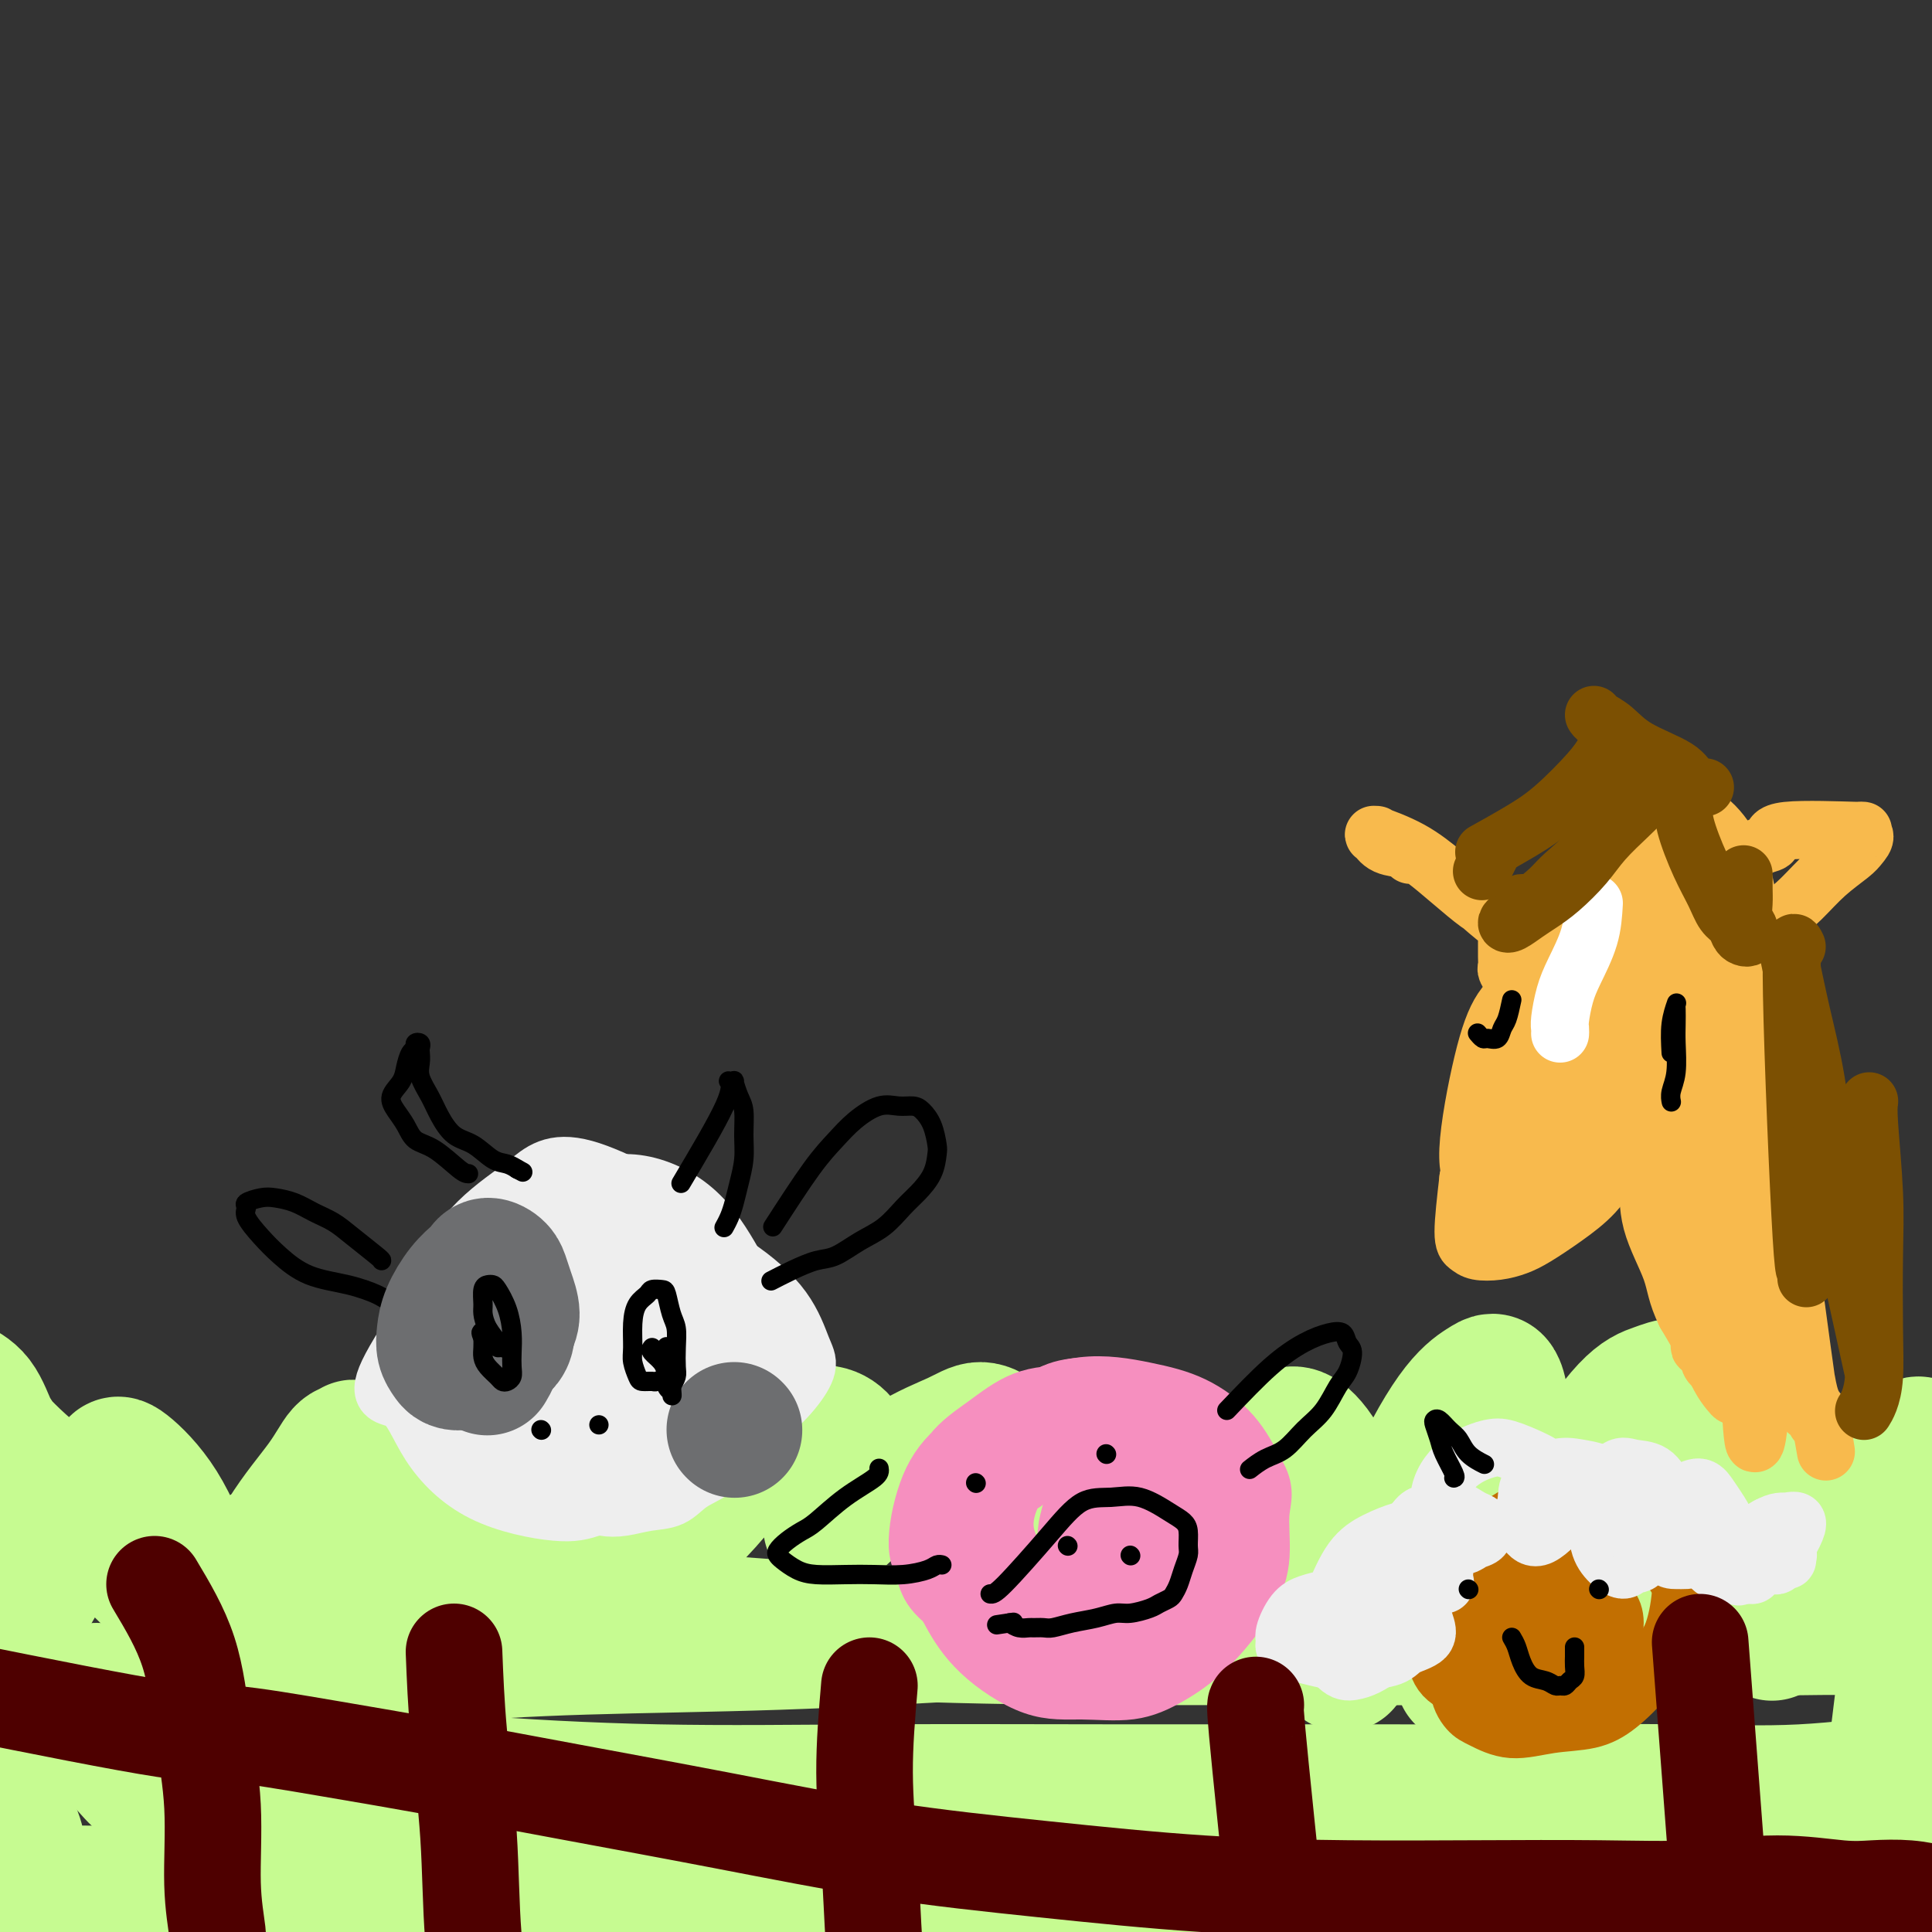
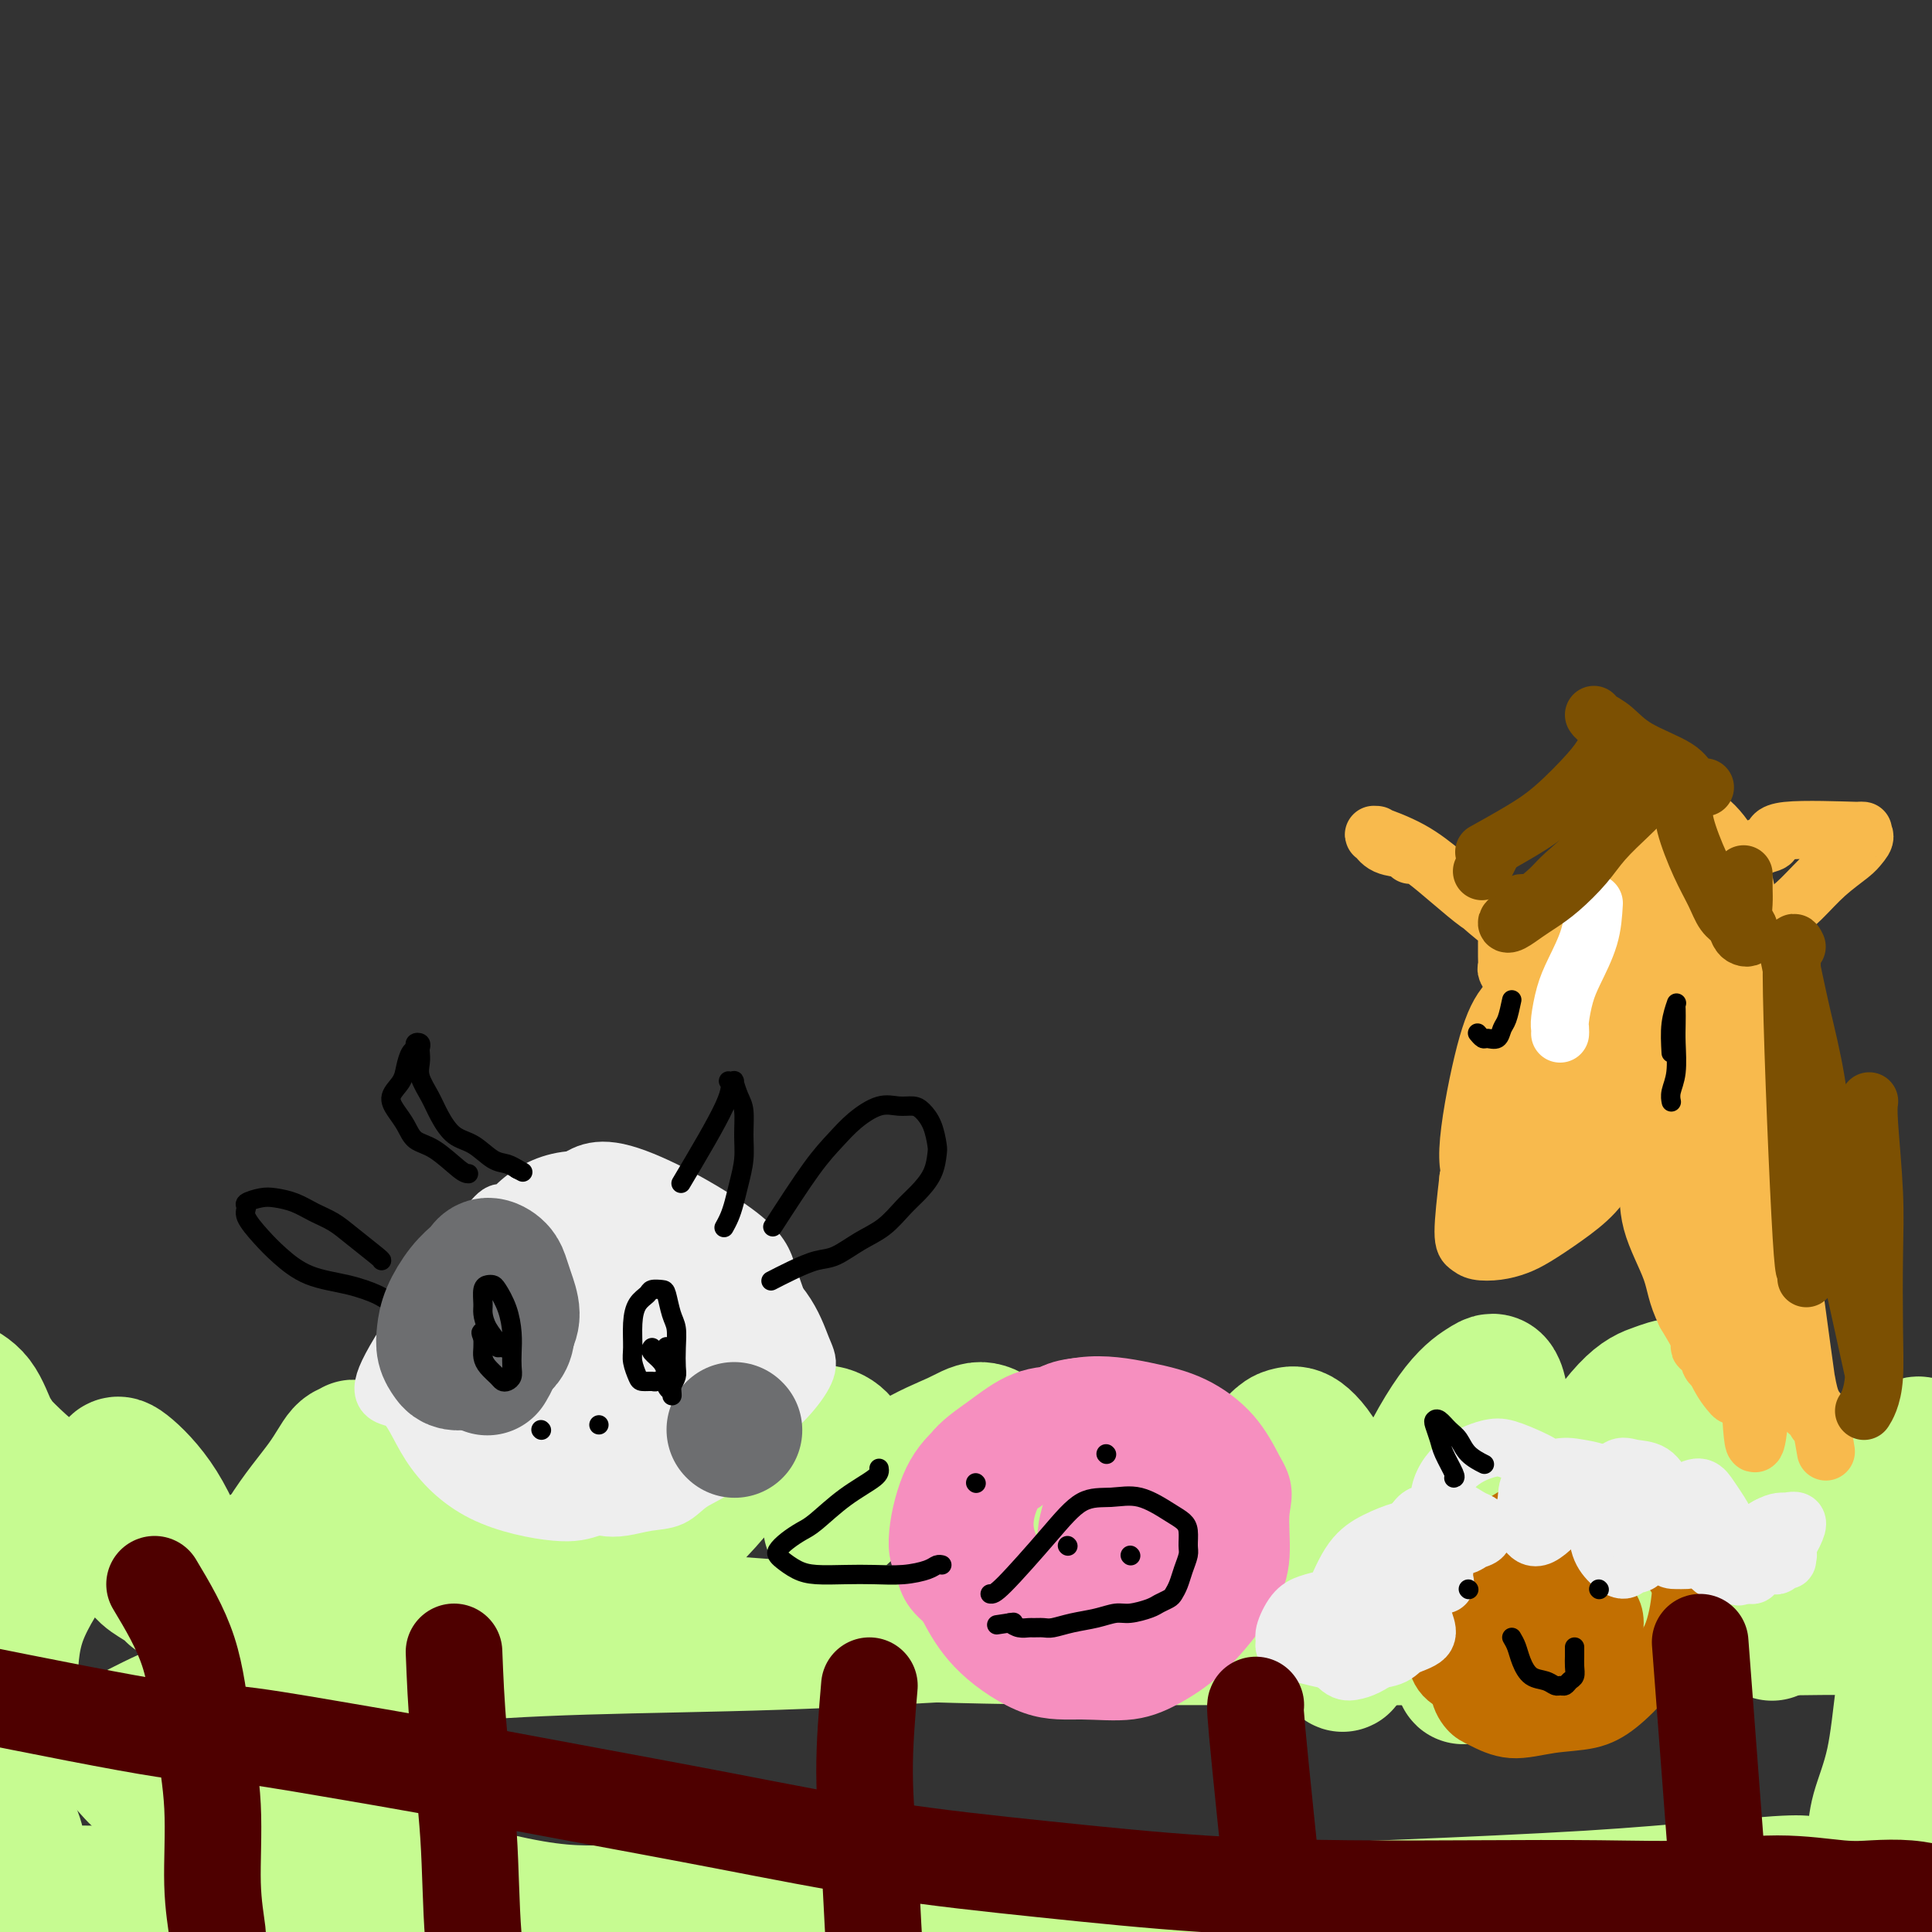
<svg xmlns="http://www.w3.org/2000/svg" viewBox="0 0 400 400" version="1.1">
  <rect x="0" y="0" width="400" height="400" fill="#333333" stroke="none" />
  <g fill="none" stroke="#C6FB91" stroke-width="28" stroke-linecap="round" stroke-linejoin="round">
    <path d="M-4,297c0.654,0.421 1.308,0.843 2,1c0.692,0.157 1.421,0.050 1,0c-0.421,-0.050 -1.994,-0.044 -2,0c-0.006,0.044 1.553,0.127 2,0c0.447,-0.127 -0.219,-0.465 -1,-2c-0.781,-1.535 -1.675,-4.268 -3,-6c-1.325,-1.732 -3.079,-2.463 -4,-3c-0.921,-0.537 -1.008,-0.882 -1,-1c0.008,-0.118 0.110,-0.011 0,0c-0.110,0.011 -0.432,-0.073 1,2c1.432,2.073 4.618,6.303 8,10c3.382,3.697 6.959,6.860 11,10c4.041,3.140 8.547,6.257 12,9c3.453,2.743 5.852,5.111 8,7c2.148,1.889 4.045,3.299 5,4c0.955,0.701 0.967,0.693 1,1c0.033,0.307 0.085,0.930 0,1c-0.085,0.070 -0.307,-0.414 -1,-1c-0.693,-0.586 -1.856,-1.275 -3,-2c-1.144,-0.725 -2.269,-1.486 -3,-3c-0.731,-1.514 -1.070,-3.780 -2,-6c-0.930,-2.220 -2.452,-4.394 -3,-6c-0.548,-1.606 -0.120,-2.646 0,-4c0.120,-1.354 -0.066,-3.024 0,-4c0.066,-0.976 0.385,-1.258 2,0c1.615,1.258 4.528,4.057 7,8c2.472,3.943 4.505,9.032 6,13c1.495,3.968 2.452,6.816 3,9c0.548,2.184 0.686,3.703 1,5c0.314,1.297 0.804,2.370 1,3c0.196,0.630 0.098,0.815 0,1" />
    <path d="M44,343c1.663,4.702 0.322,0.958 1,-2c0.678,-2.958 3.376,-5.132 6,-9c2.624,-3.868 5.173,-9.432 8,-14c2.827,-4.568 5.931,-8.140 8,-11c2.069,-2.860 3.104,-5.010 4,-6c0.896,-0.990 1.653,-0.822 2,-1c0.347,-0.178 0.283,-0.704 0,0c-0.283,0.704 -0.785,2.637 -2,5c-1.215,2.363 -3.143,5.154 -5,8c-1.857,2.846 -3.642,5.746 -5,8c-1.358,2.254 -2.287,3.863 -3,5c-0.713,1.137 -1.209,1.802 -1,2c0.209,0.198 1.125,-0.071 2,0c0.875,0.071 1.710,0.482 11,-7c9.290,-7.482 27.037,-22.855 34,-29c6.963,-6.145 3.143,-3.060 3,-2c-0.143,1.060 3.390,0.096 5,0c1.610,-0.096 1.297,0.675 1,3c-0.297,2.325 -0.579,6.204 -2,11c-1.421,4.796 -3.980,10.507 -7,15c-3.020,4.493 -6.501,7.767 -9,11c-2.499,3.233 -4.015,6.427 -5,8c-0.985,1.573 -1.440,1.527 -2,2c-0.560,0.473 -1.226,1.466 0,0c1.226,-1.466 4.345,-5.389 9,-11c4.655,-5.611 10.847,-12.910 17,-19c6.153,-6.090 12.268,-10.973 17,-14c4.732,-3.027 8.082,-4.200 11,-5c2.918,-0.800 5.405,-1.229 7,-1c1.595,0.229 2.297,1.114 3,2" />
    <path d="M152,292c2.046,0.743 2.160,2.101 2,4c-0.160,1.899 -0.595,4.341 -2,7c-1.405,2.659 -3.778,5.537 -6,8c-2.222,2.463 -4.291,4.510 -6,6c-1.709,1.490 -3.059,2.422 -4,3c-0.941,0.578 -1.474,0.803 -2,1c-0.526,0.197 -1.047,0.366 1,-2c2.047,-2.366 6.660,-7.268 11,-11c4.340,-3.732 8.406,-6.296 12,-8c3.594,-1.704 6.716,-2.549 9,-3c2.284,-0.451 3.731,-0.509 5,0c1.269,0.509 2.361,1.583 3,3c0.639,1.417 0.825,3.177 1,5c0.175,1.823 0.339,3.711 0,5c-0.339,1.289 -1.183,1.980 -2,3c-0.817,1.020 -1.608,2.370 -2,3c-0.392,0.630 -0.384,0.542 0,0c0.384,-0.542 1.145,-1.538 4,-4c2.855,-2.462 7.806,-6.391 12,-9c4.194,-2.609 7.632,-3.900 10,-5c2.368,-1.100 3.666,-2.011 5,-2c1.334,0.011 2.706,0.943 4,2c1.294,1.057 2.512,2.237 3,4c0.488,1.763 0.247,4.108 0,6c-0.247,1.892 -0.498,3.330 -1,5c-0.502,1.670 -1.254,3.572 -2,5c-0.746,1.428 -1.484,2.383 -2,3c-0.516,0.617 -0.808,0.897 -1,1c-0.192,0.103 -0.282,0.028 0,-2c0.282,-2.028 0.938,-6.008 2,-9c1.062,-2.992 2.531,-4.996 4,-7" />
    <path d="M210,304c1.365,-3.277 2.276,-2.970 3,-3c0.724,-0.030 1.259,-0.397 2,0c0.741,0.397 1.687,1.557 3,3c1.313,1.443 2.992,3.170 4,5c1.008,1.830 1.345,3.762 2,5c0.655,1.238 1.627,1.783 2,3c0.373,1.217 0.148,3.107 0,4c-0.148,0.893 -0.218,0.788 0,1c0.218,0.212 0.723,0.742 1,0c0.277,-0.742 0.327,-2.757 1,-5c0.673,-2.243 1.968,-4.716 3,-7c1.032,-2.284 1.801,-4.379 3,-6c1.199,-1.621 2.828,-2.767 4,-3c1.172,-0.233 1.886,0.447 3,1c1.114,0.553 2.628,0.978 4,3c1.372,2.022 2.602,5.642 4,9c1.398,3.358 2.964,6.454 4,9c1.036,2.546 1.543,4.543 2,6c0.457,1.457 0.863,2.374 1,3c0.137,0.626 0.003,0.962 0,1c-0.003,0.038 0.124,-0.221 0,-1c-0.124,-0.779 -0.501,-2.079 0,-6c0.501,-3.921 1.878,-10.464 3,-15c1.122,-4.536 1.988,-7.066 3,-9c1.012,-1.934 2.170,-3.270 3,-4c0.830,-0.730 1.333,-0.852 2,-1c0.667,-0.148 1.499,-0.321 3,1c1.501,1.321 3.670,4.138 5,8c1.330,3.862 1.820,8.771 2,13c0.180,4.229 0.052,7.780 0,11c-0.052,3.220 -0.026,6.110 0,9" />
    <path d="M277,339c0.532,5.972 0.861,4.403 1,4c0.139,-0.403 0.086,0.360 0,1c-0.086,0.640 -0.206,1.156 1,-1c1.206,-2.156 3.738,-6.984 6,-13c2.262,-6.016 4.255,-13.218 7,-20c2.745,-6.782 6.241,-13.142 9,-17c2.759,-3.858 4.780,-5.214 6,-6c1.220,-0.786 1.639,-1.003 2,-1c0.361,0.003 0.665,0.225 1,1c0.335,0.775 0.702,2.104 1,6c0.298,3.896 0.528,10.361 0,16c-0.528,5.639 -1.814,10.454 -3,15c-1.186,4.546 -2.272,8.825 -3,12c-0.728,3.175 -1.098,5.248 -1,6c0.098,0.752 0.665,0.185 0,2c-0.665,1.815 -2.561,6.012 1,0c3.561,-6.012 12.580,-22.233 19,-33c6.420,-10.767 10.242,-16.079 13,-19c2.758,-2.921 4.451,-3.452 6,-4c1.549,-0.548 2.955,-1.115 4,-1c1.045,0.115 1.731,0.911 2,3c0.269,2.089 0.122,5.469 -1,10c-1.122,4.531 -3.219,10.212 -5,15c-1.781,4.788 -3.248,8.684 -5,12c-1.752,3.316 -3.791,6.053 -5,8c-1.209,1.947 -1.589,3.105 -2,4c-0.411,0.895 -0.852,1.529 -1,1c-0.148,-0.529 -0.001,-2.219 2,-5c2.001,-2.781 5.858,-6.652 9,-11c3.142,-4.348 5.571,-9.174 8,-14" />
    <path d="M349,310c4.160,-5.941 5.559,-6.295 7,-7c1.441,-0.705 2.923,-1.762 4,-2c1.077,-0.238 1.750,0.343 3,1c1.250,0.657 3.076,1.389 4,3c0.924,1.611 0.945,4.099 1,6c0.055,1.901 0.145,3.214 0,5c-0.145,1.786 -0.523,4.046 -1,6c-0.477,1.954 -1.051,3.603 -1,5c0.051,1.397 0.729,2.542 1,3c0.271,0.458 0.136,0.229 0,0" />
    <path d="M18,312c-1.683,2.561 -3.367,5.122 -6,9c-2.633,3.878 -6.216,9.075 -8,14c-1.784,4.925 -1.770,9.580 -2,14c-0.230,4.420 -0.703,8.605 -1,13c-0.297,4.395 -0.419,8.998 0,12c0.419,3.002 1.380,4.402 2,6c0.620,1.598 0.898,3.395 1,5c0.102,1.605 0.028,3.019 0,4c-0.028,0.981 -0.009,1.531 0,2c0.009,0.469 0.009,0.858 0,1c-0.009,0.142 -0.028,0.038 0,0c0.028,-0.038 0.102,-0.011 0,0c-0.102,0.011 -0.379,0.004 0,0c0.379,-0.004 1.414,-0.007 2,0c0.586,0.007 0.725,0.022 3,0c2.275,-0.022 6.688,-0.082 12,0c5.312,0.082 11.522,0.306 18,1c6.478,0.694 13.224,1.857 21,3c7.776,1.143 16.583,2.265 26,3c9.417,0.735 19.446,1.084 30,1c10.554,-0.084 21.634,-0.600 34,-1c12.366,-0.400 26.016,-0.685 39,-1c12.984,-0.315 25.300,-0.662 37,-1c11.700,-0.338 22.785,-0.668 33,-1c10.215,-0.332 19.560,-0.666 28,-1c8.440,-0.334 15.974,-0.667 23,-1c7.026,-0.333 13.546,-0.667 19,-1c5.454,-0.333 9.844,-0.667 14,-1c4.156,-0.333 8.078,-0.667 12,-1" />
    <path d="M355,391c38.288,-1.332 14.508,-0.161 7,0c-7.508,0.161 1.256,-0.689 6,-1c4.744,-0.311 5.470,-0.084 6,0c0.530,0.084 0.866,0.024 1,0c0.134,-0.024 0.067,-0.012 0,0" />
-     <path d="M20,350c0.417,0.158 0.835,0.315 9,3c8.165,2.685 24.079,7.896 36,11c11.921,3.104 19.849,4.100 31,5c11.151,0.900 25.526,1.706 40,2c14.474,0.294 29.049,0.078 45,0c15.951,-0.078 33.278,-0.019 49,0c15.722,0.019 29.837,-0.002 44,0c14.163,0.002 28.372,0.028 41,0c12.628,-0.028 23.673,-0.111 33,0c9.327,0.111 16.934,0.414 25,0c8.066,-0.414 16.590,-1.547 20,-2c3.410,-0.453 1.705,-0.227 0,0" />
    <path d="M54,322c18.294,2.898 36.588,5.795 50,8c13.412,2.205 21.942,3.716 34,5c12.058,1.284 27.645,2.341 43,3c15.355,0.659 30.478,0.919 46,1c15.522,0.081 31.444,-0.017 46,0c14.556,0.017 27.746,0.148 40,0c12.254,-0.148 23.573,-0.576 33,-1c9.427,-0.424 16.961,-0.845 25,-1c8.039,-0.155 16.583,-0.044 20,0c3.417,0.044 1.709,0.022 0,0" />
    <path d="M214,331c1.820,0.370 3.639,0.740 9,1c5.361,0.260 14.262,0.410 24,0c9.738,-0.410 20.311,-1.381 30,-2c9.689,-0.619 18.492,-0.887 33,-3c14.508,-2.113 34.721,-6.073 44,-8c9.279,-1.927 7.623,-1.822 11,-2c3.377,-0.178 11.785,-0.639 17,-1c5.215,-0.361 7.236,-0.621 9,-1c1.764,-0.379 3.271,-0.878 4,-1c0.729,-0.122 0.679,0.131 1,0c0.321,-0.131 1.015,-0.646 1,-1c-0.015,-0.354 -0.737,-0.546 -1,-1c-0.263,-0.454 -0.068,-1.169 0,-2c0.068,-0.831 0.008,-1.777 0,-3c-0.008,-1.223 0.036,-2.721 0,-4c-0.036,-1.279 -0.152,-2.337 0,-3c0.152,-0.663 0.571,-0.930 1,-1c0.429,-0.070 0.869,0.056 1,1c0.131,0.944 -0.047,2.706 0,7c0.047,4.294 0.317,11.120 0,17c-0.317,5.880 -1.222,10.815 -2,15c-0.778,4.185 -1.429,7.619 -2,12c-0.571,4.381 -1.062,9.707 -2,14c-0.938,4.293 -2.322,7.551 -3,10c-0.678,2.449 -0.648,4.087 -1,6c-0.352,1.913 -1.084,4.100 -2,6c-0.916,1.900 -2.016,3.511 -3,5c-0.984,1.489 -1.853,2.854 -3,4c-1.147,1.146 -2.574,2.073 -4,3" />
    <path d="M376,399c-2.607,2.018 -4.125,1.062 -6,1c-1.875,-0.062 -4.107,0.770 -7,1c-2.893,0.230 -6.446,-0.140 -10,0c-3.554,0.140 -7.108,0.791 -12,1c-4.892,0.209 -11.120,-0.023 -16,0c-4.880,0.023 -8.411,0.303 -14,0c-5.589,-0.303 -13.238,-1.188 -20,-2c-6.762,-0.812 -12.639,-1.553 -19,-2c-6.361,-0.447 -13.207,-0.602 -21,-1c-7.793,-0.398 -16.532,-1.039 -25,-1c-8.468,0.039 -16.665,0.760 -25,1c-8.335,0.240 -16.806,0.000 -25,0c-8.194,-0.000 -16.109,0.239 -24,0c-7.891,-0.239 -15.758,-0.956 -22,-1c-6.242,-0.044 -10.858,0.584 -20,-1c-9.142,-1.584 -22.811,-5.380 -29,-7c-6.189,-1.620 -4.899,-1.065 -8,-2c-3.101,-0.935 -10.592,-3.360 -16,-5c-5.408,-1.640 -8.734,-2.494 -12,-4c-3.266,-1.506 -6.471,-3.663 -9,-5c-2.529,-1.337 -4.381,-1.853 -6,-3c-1.619,-1.147 -3.003,-2.925 -4,-4c-0.997,-1.075 -1.605,-1.448 -2,-2c-0.395,-0.552 -0.576,-1.282 0,-2c0.576,-0.718 1.909,-1.425 5,-3c3.091,-1.575 7.939,-4.018 14,-6c6.061,-1.982 13.334,-3.504 21,-5c7.666,-1.496 15.725,-2.968 25,-4c9.275,-1.032 19.766,-1.624 32,-2c12.234,-0.376 26.210,-0.536 40,-1c13.790,-0.464 27.395,-1.232 41,-2" />
    <path d="M202,338c24.910,-0.938 30.684,-0.783 40,-1c9.316,-0.217 22.173,-0.804 34,-1c11.827,-0.196 22.624,0.000 32,0c9.376,-0.000 17.333,-0.196 24,0c6.667,0.196 12.045,0.785 17,1c4.955,0.215 9.486,0.057 12,0c2.514,-0.057 3.010,-0.011 4,0c0.990,0.011 2.475,-0.011 3,0c0.525,0.011 0.089,0.054 0,0c-0.089,-0.054 0.168,-0.207 0,0c-0.168,0.207 -0.762,0.773 -1,1c-0.238,0.227 -0.119,0.113 0,0" />
  </g>
  <g fill="none" stroke="#EEEEEE" stroke-width="12" stroke-linecap="round" stroke-linejoin="round">
    <path d="M115,296c-0.876,-0.730 -1.751,-1.460 -3,-2c-1.249,-0.540 -2.870,-0.891 -4,-2c-1.130,-1.109 -1.767,-2.976 -2,-5c-0.233,-2.024 -0.061,-4.206 0,-7c0.061,-2.794 0.010,-6.199 1,-9c0.990,-2.801 3.019,-4.998 5,-7c1.981,-2.002 3.913,-3.808 6,-5c2.087,-1.192 4.328,-1.772 7,-2c2.672,-0.228 5.776,-0.106 9,1c3.224,1.106 6.569,3.197 9,5c2.431,1.803 3.949,3.317 5,5c1.051,1.683 1.636,3.535 2,5c0.364,1.465 0.508,2.542 0,4c-0.508,1.458 -1.667,3.298 -3,5c-1.333,1.702 -2.841,3.268 -5,5c-2.159,1.732 -4.971,3.632 -8,5c-3.029,1.368 -6.277,2.205 -9,3c-2.723,0.795 -4.921,1.547 -7,2c-2.079,0.453 -4.040,0.607 -6,0c-1.960,-0.607 -3.919,-1.976 -6,-3c-2.081,-1.024 -4.286,-1.702 -6,-3c-1.714,-1.298 -2.939,-3.214 -4,-5c-1.061,-1.786 -1.958,-3.441 -2,-6c-0.042,-2.559 0.770,-6.023 2,-9c1.230,-2.977 2.876,-5.468 5,-8c2.124,-2.532 4.726,-5.105 8,-7c3.274,-1.895 7.221,-3.113 12,-3c4.779,0.113 10.389,1.556 16,3" />
-     <path d="M137,256c4.394,1.802 7.380,4.808 10,8c2.620,3.192 4.875,6.569 6,9c1.125,2.431 1.122,3.914 1,6c-0.122,2.086 -0.362,4.773 -1,7c-0.638,2.227 -1.674,3.994 -4,6c-2.326,2.006 -5.943,4.253 -10,6c-4.057,1.747 -8.553,2.995 -13,4c-4.447,1.005 -8.843,1.766 -12,2c-3.157,0.234 -5.073,-0.059 -8,-1c-2.927,-0.941 -6.863,-2.528 -10,-4c-3.137,-1.472 -5.474,-2.828 -7,-5c-1.526,-2.172 -2.242,-5.159 -3,-7c-0.758,-1.841 -1.560,-2.535 -1,-6c0.560,-3.465 2.482,-9.699 5,-15c2.518,-5.301 5.632,-9.668 9,-13c3.368,-3.332 6.989,-5.630 10,-8c3.011,-2.370 5.411,-4.813 12,-3c6.589,1.813 17.366,7.880 23,12c5.634,4.120 6.127,6.293 7,9c0.873,2.707 2.128,5.949 3,9c0.872,3.051 1.361,5.910 1,9c-0.361,3.090 -1.574,6.410 -3,9c-1.426,2.590 -3.066,4.448 -5,6c-1.934,1.552 -4.161,2.797 -7,4c-2.839,1.203 -6.291,2.363 -10,3c-3.709,0.637 -7.676,0.751 -11,0c-3.324,-0.751 -6.004,-2.366 -9,-4c-2.996,-1.634 -6.307,-3.286 -9,-5c-2.693,-1.714 -4.770,-3.490 -6,-6c-1.230,-2.510 -1.615,-5.755 -2,-9" />
+     <path d="M137,256c4.394,1.802 7.380,4.808 10,8c2.620,3.192 4.875,6.569 6,9c1.125,2.431 1.122,3.914 1,6c-0.122,2.086 -0.362,4.773 -1,7c-0.638,2.227 -1.674,3.994 -4,6c-2.326,2.006 -5.943,4.253 -10,6c-4.057,1.747 -8.553,2.995 -13,4c-4.447,1.005 -8.843,1.766 -12,2c-2.927,-0.941 -6.863,-2.528 -10,-4c-3.137,-1.472 -5.474,-2.828 -7,-5c-1.526,-2.172 -2.242,-5.159 -3,-7c-0.758,-1.841 -1.560,-2.535 -1,-6c0.560,-3.465 2.482,-9.699 5,-15c2.518,-5.301 5.632,-9.668 9,-13c3.368,-3.332 6.989,-5.630 10,-8c3.011,-2.370 5.411,-4.813 12,-3c6.589,1.813 17.366,7.880 23,12c5.634,4.120 6.127,6.293 7,9c0.873,2.707 2.128,5.949 3,9c0.872,3.051 1.361,5.910 1,9c-0.361,3.090 -1.574,6.410 -3,9c-1.426,2.590 -3.066,4.448 -5,6c-1.934,1.552 -4.161,2.797 -7,4c-2.839,1.203 -6.291,2.363 -10,3c-3.709,0.637 -7.676,0.751 -11,0c-3.324,-0.751 -6.004,-2.366 -9,-4c-2.996,-1.634 -6.307,-3.286 -9,-5c-2.693,-1.714 -4.770,-3.490 -6,-6c-1.230,-2.510 -1.615,-5.755 -2,-9" />
    <path d="M93,279c0.049,-3.727 1.171,-8.546 3,-13c1.829,-4.454 4.364,-8.545 7,-12c2.636,-3.455 5.371,-6.274 9,-8c3.629,-1.726 8.151,-2.359 13,-1c4.849,1.359 10.026,4.711 14,8c3.974,3.289 6.745,6.516 9,10c2.255,3.484 3.994,7.226 5,10c1.006,2.774 1.277,4.581 1,7c-0.277,2.419 -1.104,5.449 -3,9c-1.896,3.551 -4.863,7.624 -8,11c-3.137,3.376 -6.446,6.057 -10,8c-3.554,1.943 -7.353,3.149 -10,4c-2.647,0.851 -4.143,1.347 -8,1c-3.857,-0.347 -10.075,-1.537 -15,-4c-4.925,-2.463 -8.557,-6.197 -11,-10c-2.443,-3.803 -3.697,-7.674 -6,-9c-2.303,-1.326 -5.656,-0.108 -2,-7c3.656,-6.892 14.322,-21.894 19,-28c4.678,-6.106 3.367,-3.316 6,-3c2.633,0.316 9.209,-1.843 15,-2c5.791,-0.157 10.797,1.689 16,4c5.203,2.311 10.603,5.088 15,8c4.397,2.912 7.792,5.958 10,9c2.208,3.042 3.231,6.080 4,8c0.769,1.920 1.285,2.722 1,4c-0.285,1.278 -1.372,3.033 -3,5c-1.628,1.967 -3.797,4.146 -7,6c-3.203,1.854 -7.439,3.384 -12,5c-4.561,1.616 -9.446,3.319 -14,4c-4.554,0.681 -8.777,0.341 -13,0" />
    <path d="M118,303c-3.803,-0.331 -6.812,-1.160 -10,-2c-3.188,-0.840 -6.556,-1.691 -9,-3c-2.444,-1.309 -3.965,-3.077 -5,-5c-1.035,-1.923 -1.585,-4.000 -1,-8c0.585,-4.000 2.303,-9.922 5,-15c2.697,-5.078 6.372,-9.311 10,-13c3.628,-3.689 7.207,-6.832 11,-9c3.793,-2.168 7.799,-3.359 12,-3c4.201,0.359 8.597,2.268 12,5c3.403,2.732 5.813,6.287 8,10c2.187,3.713 4.152,7.583 5,11c0.848,3.417 0.578,6.380 0,9c-0.578,2.620 -1.465,4.898 -3,7c-1.535,2.102 -3.719,4.028 -6,6c-2.281,1.972 -4.661,3.990 -8,5c-3.339,1.010 -7.637,1.012 -11,2c-3.363,0.988 -5.790,2.962 -11,-1c-5.210,-3.962 -13.203,-13.860 -15,-20c-1.797,-6.140 2.601,-8.521 6,-11c3.399,-2.479 5.800,-5.056 9,-6c3.200,-0.944 7.198,-0.255 11,1c3.802,1.255 7.409,3.077 10,5c2.591,1.923 4.166,3.948 5,6c0.834,2.052 0.925,4.131 1,6c0.075,1.869 0.133,3.528 -1,5c-1.133,1.472 -3.458,2.755 -6,4c-2.542,1.245 -5.300,2.451 -8,3c-2.700,0.549 -5.343,0.443 -8,0c-2.657,-0.443 -5.329,-1.221 -8,-2" />
    <path d="M113,290c-2.694,-1.911 -1.431,-5.688 -1,-10c0.431,-4.312 0.028,-9.157 1,-12c0.972,-2.843 3.318,-3.682 6,-3c2.682,0.682 5.701,2.885 8,5c2.299,2.115 3.877,4.140 5,6c1.123,1.860 1.791,3.554 2,5c0.209,1.446 -0.039,2.644 -1,4c-0.961,1.356 -2.633,2.868 -4,4c-1.367,1.132 -2.428,1.883 -4,2c-1.572,0.117 -3.654,-0.399 -5,0c-1.346,0.399 -1.957,1.713 -2,0c-0.043,-1.713 0.483,-6.455 1,-10c0.517,-3.545 1.025,-5.894 2,-8c0.975,-2.106 2.417,-3.967 4,-4c1.583,-0.033 3.306,1.764 5,3c1.694,1.236 3.360,1.911 3,5c-0.360,3.089 -2.746,8.591 -4,11c-1.254,2.409 -1.376,1.726 -3,2c-1.624,0.274 -4.750,1.507 -6,2c-1.250,0.493 -0.625,0.247 0,0" />
    <path d="M133,259c0.473,3.574 0.945,7.149 1,10c0.055,2.851 -0.308,4.980 -1,7c-0.692,2.020 -1.714,3.931 -3,6c-1.286,2.069 -2.836,4.296 -4,6c-1.164,1.704 -1.941,2.886 -3,4c-1.059,1.114 -2.398,2.159 -4,3c-1.602,0.841 -3.465,1.477 -5,2c-1.535,0.523 -2.741,0.934 -4,1c-1.259,0.066 -2.573,-0.212 -4,-1c-1.427,-0.788 -2.969,-2.086 -4,-3c-1.031,-0.914 -1.551,-1.444 -2,-2c-0.449,-0.556 -0.826,-1.137 -1,-2c-0.174,-0.863 -0.146,-2.008 0,-3c0.146,-0.992 0.409,-1.833 1,-3c0.591,-1.167 1.511,-2.662 3,-4c1.489,-1.338 3.546,-2.518 7,-4c3.454,-1.482 8.305,-3.264 13,-4c4.695,-0.736 9.234,-0.426 13,0c3.766,0.426 6.758,0.969 10,2c3.242,1.031 6.733,2.550 9,4c2.267,1.450 3.309,2.832 4,4c0.691,1.168 1.032,2.122 1,3c-0.032,0.878 -0.438,1.679 -1,3c-0.562,1.321 -1.281,3.160 -2,5" />
    <path d="M157,293c-1.189,2.225 -2.662,3.786 -4,5c-1.338,1.214 -2.541,2.080 -4,3c-1.459,0.920 -3.175,1.892 -5,3c-1.825,1.108 -3.758,2.351 -6,3c-2.242,0.649 -4.791,0.704 -7,1c-2.209,0.296 -4.077,0.831 -6,1c-1.923,0.169 -3.901,-0.030 -6,0c-2.099,0.030 -4.320,0.288 -6,0c-1.680,-0.288 -2.820,-1.121 -4,-2c-1.180,-0.879 -2.399,-1.805 -3,-3c-0.601,-1.195 -0.583,-2.659 -1,-4c-0.417,-1.341 -1.270,-2.557 0,-6c1.270,-3.443 4.662,-9.112 7,-13c2.338,-3.888 3.622,-5.995 6,-7c2.378,-1.005 5.849,-0.908 9,-1c3.151,-0.092 5.983,-0.374 9,0c3.017,0.374 6.221,1.403 9,3c2.779,1.597 5.134,3.760 7,6c1.866,2.240 3.243,4.557 4,6c0.757,1.443 0.895,2.013 0,4c-0.895,1.987 -2.821,5.390 -4,7c-1.179,1.610 -1.609,1.425 -2,2c-0.391,0.575 -0.743,1.909 -2,3c-1.257,1.091 -3.418,1.939 -5,3c-1.582,1.061 -2.586,2.334 -4,3c-1.414,0.666 -3.237,0.725 -5,1c-1.763,0.275 -3.467,0.767 -5,1c-1.533,0.233 -2.895,0.207 -4,0c-1.105,-0.207 -1.951,-0.594 -3,-1c-1.049,-0.406 -2.300,-0.830 -3,-1c-0.700,-0.170 -0.850,-0.085 -1,0" />
    <path d="M118,310c-3.500,0.000 -1.750,0.000 0,0" />
  </g>
  <g fill="none" stroke="#F68FBF" stroke-width="12" stroke-linecap="round" stroke-linejoin="round">
    <path d="M212,307c-0.169,-0.992 -0.339,-1.983 -1,-3c-0.661,-1.017 -1.814,-2.058 -2,-3c-0.186,-0.942 0.593,-1.783 1,-3c0.407,-1.217 0.440,-2.809 1,-4c0.560,-1.191 1.645,-1.982 3,-3c1.355,-1.018 2.980,-2.263 5,-3c2.020,-0.737 4.434,-0.967 7,-1c2.566,-0.033 5.283,0.129 8,1c2.717,0.871 5.432,2.450 8,4c2.568,1.550 4.987,3.071 7,5c2.013,1.929 3.618,4.265 5,7c1.382,2.735 2.539,5.869 3,8c0.461,2.131 0.226,3.260 0,5c-0.226,1.740 -0.444,4.090 -1,6c-0.556,1.910 -1.451,3.381 -3,5c-1.549,1.619 -3.751,3.387 -6,5c-2.249,1.613 -4.543,3.073 -7,4c-2.457,0.927 -5.076,1.322 -8,2c-2.924,0.678 -6.154,1.637 -9,2c-2.846,0.363 -5.309,0.128 -8,0c-2.691,-0.128 -5.609,-0.150 -8,-1c-2.391,-0.850 -4.255,-2.529 -6,-4c-1.745,-1.471 -3.373,-2.736 -5,-4" />
    <path d="M196,332c-2.526,-2.074 -3.340,-3.260 -4,-5c-0.660,-1.740 -1.167,-4.035 -1,-7c0.167,-2.965 1.007,-6.600 2,-10c0.993,-3.400 2.138,-6.564 4,-9c1.862,-2.436 4.443,-4.143 7,-6c2.557,-1.857 5.092,-3.865 8,-5c2.908,-1.135 6.189,-1.396 10,-1c3.811,0.396 8.151,1.449 12,3c3.849,1.551 7.208,3.598 10,6c2.792,2.402 5.015,5.157 7,8c1.985,2.843 3.730,5.772 5,8c1.270,2.228 2.066,3.755 2,6c-0.066,2.245 -0.995,5.209 -1,7c-0.005,1.791 0.913,2.410 -2,5c-2.913,2.590 -9.657,7.152 -13,9c-3.343,1.848 -3.284,0.982 -5,1c-1.716,0.018 -5.207,0.922 -10,1c-4.793,0.078 -10.886,-0.668 -15,-2c-4.114,-1.332 -6.247,-3.249 -9,-5c-2.753,-1.751 -6.125,-3.336 -8,-5c-1.875,-1.664 -2.251,-3.405 -3,-5c-0.749,-1.595 -1.869,-3.042 -2,-6c-0.131,-2.958 0.726,-7.428 2,-11c1.274,-3.572 2.963,-6.246 6,-9c3.037,-2.754 7.421,-5.587 12,-8c4.579,-2.413 9.354,-4.406 14,-5c4.646,-0.594 9.163,0.212 13,1c3.837,0.788 6.995,1.558 10,3c3.005,1.442 5.859,3.555 8,6c2.141,2.445 3.571,5.223 5,8" />
    <path d="M260,305c2.216,3.540 1.257,5.391 1,8c-0.257,2.609 0.190,5.975 0,9c-0.190,3.025 -1.016,5.710 -3,9c-1.984,3.290 -5.127,7.184 -8,10c-2.873,2.816 -5.478,4.553 -8,6c-2.522,1.447 -4.962,2.604 -8,3c-3.038,0.396 -6.676,0.029 -10,0c-3.324,-0.029 -6.336,0.278 -10,-1c-3.664,-1.278 -7.981,-4.141 -11,-7c-3.019,-2.859 -4.740,-5.714 -6,-8c-1.260,-2.286 -2.058,-4.002 -3,-6c-0.942,-1.998 -2.029,-4.280 -2,-7c0.029,-2.720 1.173,-5.880 2,-9c0.827,-3.120 1.337,-6.199 8,-10c6.663,-3.801 19.480,-8.323 25,-10c5.520,-1.677 3.743,-0.510 6,1c2.257,1.510 8.548,3.364 13,6c4.452,2.636 7.065,6.055 9,9c1.935,2.945 3.194,5.418 4,7c0.806,1.582 1.160,2.274 1,4c-0.160,1.726 -0.834,4.487 -2,7c-1.166,2.513 -2.823,4.777 -5,7c-2.177,2.223 -4.875,4.406 -8,6c-3.125,1.594 -6.676,2.598 -10,3c-3.324,0.402 -6.419,0.200 -10,0c-3.581,-0.200 -7.647,-0.399 -11,-2c-3.353,-1.601 -5.991,-4.604 -8,-7c-2.009,-2.396 -3.387,-4.183 -4,-8c-0.613,-3.817 -0.461,-9.662 1,-14c1.461,-4.338 4.230,-7.169 7,-10" />
    <path d="M210,301c2.982,-2.198 6.936,-2.692 10,-3c3.064,-0.308 5.239,-0.429 8,0c2.761,0.429 6.109,1.409 9,3c2.891,1.591 5.324,3.795 7,6c1.676,2.205 2.595,4.412 3,6c0.405,1.588 0.296,2.556 0,4c-0.296,1.444 -0.780,3.365 -2,5c-1.220,1.635 -3.178,2.985 -6,4c-2.822,1.015 -6.509,1.697 -10,2c-3.491,0.303 -6.787,0.229 -10,0c-3.213,-0.229 -6.343,-0.612 -9,-2c-2.657,-1.388 -4.841,-3.782 -6,-6c-1.159,-2.218 -1.291,-4.260 -2,-7c-0.709,-2.740 -1.994,-6.177 4,-8c5.994,-1.823 19.266,-2.032 25,-2c5.734,0.032 3.929,0.305 5,2c1.071,1.695 5.018,4.810 7,7c1.982,2.190 2.000,3.453 2,5c-0.000,1.547 -0.018,3.377 -1,5c-0.982,1.623 -2.927,3.038 -5,4c-2.073,0.962 -4.274,1.472 -7,2c-2.726,0.528 -5.978,1.075 -9,1c-3.022,-0.075 -5.816,-0.773 -8,-2c-2.184,-1.227 -3.760,-2.982 -5,-5c-1.240,-2.018 -2.146,-4.299 -2,-7c0.146,-2.701 1.343,-5.823 3,-8c1.657,-2.177 3.774,-3.408 6,-4c2.226,-0.592 4.561,-0.544 7,0c2.439,0.544 4.983,1.584 7,3c2.017,1.416 3.509,3.208 5,5" />
    <path d="M236,311c2.324,2.003 2.133,3.012 2,4c-0.133,0.988 -0.210,1.957 -1,3c-0.790,1.043 -2.294,2.161 -4,3c-1.706,0.839 -3.614,1.398 -6,2c-2.386,0.602 -5.250,1.246 -5,0c0.250,-1.246 3.613,-4.383 6,-6c2.387,-1.617 3.796,-1.713 5,-2c1.204,-0.287 2.203,-0.765 3,0c0.797,0.765 1.393,2.773 1,4c-0.393,1.227 -1.774,1.673 -2,3c-0.226,1.327 0.702,3.537 -3,5c-3.702,1.463 -12.035,2.181 -14,2c-1.965,-0.181 2.438,-1.261 5,-2c2.562,-0.739 3.281,-1.137 4,-1c0.719,0.137 1.436,0.807 2,1c0.564,0.193 0.976,-0.093 1,0c0.024,0.093 -0.340,0.563 -1,1c-0.660,0.437 -1.617,0.839 -2,1c-0.383,0.161 -0.191,0.080 0,0" />
    <path d="M224,314c-1.268,1.040 -2.536,2.080 -3,3c-0.464,0.920 -0.125,1.721 0,2c0.125,0.279 0.037,0.036 0,0c-0.037,-0.036 -0.023,0.133 0,0c0.023,-0.133 0.056,-0.570 0,-1c-0.056,-0.430 -0.202,-0.853 0,-2c0.202,-1.147 0.751,-3.016 1,-4c0.249,-0.984 0.196,-1.081 1,-3c0.804,-1.919 2.464,-5.661 3,-7c0.536,-1.339 -0.051,-0.276 0,0c0.051,0.276 0.742,-0.234 1,0c0.258,0.234 0.083,1.212 0,2c-0.083,0.788 -0.074,1.387 0,2c0.074,0.613 0.212,1.242 0,2c-0.212,0.758 -0.775,1.645 -1,2c-0.225,0.355 -0.113,0.177 0,0" />
  </g>
  <g fill="none" stroke="#C26F01" stroke-width="12" stroke-linecap="round" stroke-linejoin="round">
    <path d="M308,330c2.304,-2.313 4.609,-4.627 7,-7c2.391,-2.373 4.869,-4.807 7,-6c2.131,-1.193 3.914,-1.145 6,-1c2.086,0.145 4.476,0.386 7,1c2.524,0.614 5.183,1.601 7,3c1.817,1.399 2.791,3.211 4,5c1.209,1.789 2.652,3.555 3,5c0.348,1.445 -0.398,2.570 -1,4c-0.602,1.430 -1.061,3.167 -2,5c-0.939,1.833 -2.359,3.764 -4,5c-1.641,1.236 -3.503,1.779 -6,3c-2.497,1.221 -5.628,3.120 -8,4c-2.372,0.880 -3.983,0.740 -6,1c-2.017,0.260 -4.438,0.920 -7,1c-2.562,0.080 -5.264,-0.420 -7,-1c-1.736,-0.580 -2.504,-1.239 -4,-2c-1.496,-0.761 -3.719,-1.623 -5,-3c-1.281,-1.377 -1.618,-3.268 -2,-5c-0.382,-1.732 -0.808,-3.306 -1,-5c-0.192,-1.694 -0.148,-3.507 2,-7c2.148,-3.493 6.402,-8.666 10,-12c3.598,-3.334 6.542,-4.830 10,-6c3.458,-1.170 7.432,-2.015 10,-2c2.568,0.015 3.730,0.889 6,2c2.270,1.111 5.649,2.460 8,4c2.351,1.540 3.676,3.270 5,5" />
    <path d="M347,321c3.554,2.138 2.940,1.982 3,3c0.060,1.018 0.795,3.210 1,5c0.205,1.790 -0.121,3.177 -1,5c-0.879,1.823 -2.312,4.081 -4,6c-1.688,1.919 -3.633,3.497 -6,5c-2.367,1.503 -5.158,2.929 -8,4c-2.842,1.071 -5.737,1.787 -8,2c-2.263,0.213 -3.893,-0.077 -6,0c-2.107,0.077 -4.689,0.522 -7,0c-2.311,-0.522 -4.351,-2.009 -6,-3c-1.649,-0.991 -2.906,-1.486 -4,-2c-1.094,-0.514 -2.025,-1.048 -1,-4c1.025,-2.952 4.005,-8.323 6,-13c1.995,-4.677 3.005,-8.660 10,-11c6.995,-2.340 19.976,-3.038 25,-3c5.024,0.038 2.093,0.812 2,2c-0.093,1.188 2.654,2.789 4,5c1.346,2.211 1.290,5.030 1,8c-0.290,2.970 -0.816,6.090 -2,9c-1.184,2.910 -3.028,5.608 -5,8c-1.972,2.392 -4.072,4.477 -6,6c-1.928,1.523 -3.685,2.485 -6,3c-2.315,0.515 -5.189,0.585 -8,1c-2.811,0.415 -5.558,1.176 -8,1c-2.442,-0.176 -4.577,-1.290 -6,-2c-1.423,-0.710 -2.134,-1.015 -3,-2c-0.866,-0.985 -1.887,-2.650 -2,-5c-0.113,-2.350 0.682,-5.386 2,-8c1.318,-2.614 3.159,-4.807 5,-7" />
    <path d="M309,334c2.330,-3.403 4.656,-4.410 7,-5c2.344,-0.590 4.707,-0.762 7,-1c2.293,-0.238 4.518,-0.541 6,0c1.482,0.541 2.223,1.926 3,3c0.777,1.074 1.589,1.836 2,3c0.411,1.164 0.420,2.729 0,4c-0.420,1.271 -1.269,2.248 -2,3c-0.731,0.752 -1.343,1.281 -2,2c-0.657,0.719 -1.357,1.629 -2,2c-0.643,0.371 -1.229,0.204 -2,0c-0.771,-0.204 -1.728,-0.443 -2,-1c-0.272,-0.557 0.142,-1.430 0,-2c-0.142,-0.570 -0.841,-0.835 0,-3c0.841,-2.165 3.223,-6.230 4,-8c0.777,-1.770 -0.052,-1.247 0,-1c0.052,0.247 0.984,0.216 1,1c0.016,0.784 -0.884,2.381 -2,4c-1.116,1.619 -2.449,3.259 -4,5c-1.551,1.741 -3.321,3.583 -5,5c-1.679,1.417 -3.268,2.410 -5,3c-1.732,0.590 -3.609,0.776 -5,1c-1.391,0.224 -2.298,0.487 -3,0c-0.702,-0.487 -1.201,-1.724 0,-4c1.201,-2.276 4.101,-5.591 7,-8c2.899,-2.409 5.796,-3.910 8,-5c2.204,-1.090 3.715,-1.767 5,-2c1.285,-0.233 2.344,-0.021 3,0c0.656,0.021 0.907,-0.148 1,0c0.093,0.148 0.026,0.614 0,1c-0.026,0.386 -0.013,0.693 0,1" />
    <path d="M329,332c0.558,0.431 -0.046,0.507 -1,1c-0.954,0.493 -2.257,1.402 -3,2c-0.743,0.598 -0.927,0.885 -1,1c-0.073,0.115 -0.037,0.057 0,0" />
  </g>
  <g fill="none" stroke="#EEEEEE" stroke-width="12" stroke-linecap="round" stroke-linejoin="round">
    <path d="M287,329c0.549,1.402 1.099,2.804 1,4c-0.099,1.196 -0.846,2.184 -1,3c-0.154,0.816 0.285,1.458 0,2c-0.285,0.542 -1.293,0.983 -2,1c-0.707,0.017 -1.113,-0.390 -2,-1c-0.887,-0.610 -2.254,-1.422 -3,-2c-0.746,-0.578 -0.871,-0.923 -1,-2c-0.129,-1.077 -0.264,-2.886 0,-4c0.264,-1.114 0.925,-1.533 2,-2c1.075,-0.467 2.564,-0.982 4,-1c1.436,-0.018 2.819,0.460 4,1c1.181,0.540 2.159,1.142 3,2c0.841,0.858 1.543,1.974 2,3c0.457,1.026 0.668,1.963 1,3c0.332,1.037 0.786,2.173 0,3c-0.786,0.827 -2.811,1.343 -4,2c-1.189,0.657 -1.542,1.455 -3,2c-1.458,0.545 -4.020,0.837 -6,1c-1.980,0.163 -3.379,0.198 -5,0c-1.621,-0.198 -3.463,-0.628 -5,-1c-1.537,-0.372 -2.768,-0.686 -4,-1" />
    <path d="M268,342c-2.596,-0.698 -2.085,-1.444 -2,-2c0.085,-0.556 -0.256,-0.921 0,-2c0.256,-1.079 1.111,-2.871 2,-4c0.889,-1.129 1.814,-1.593 3,-2c1.186,-0.407 2.633,-0.755 4,-1c1.367,-0.245 2.654,-0.385 4,0c1.346,0.385 2.752,1.296 4,2c1.248,0.704 2.340,1.200 3,2c0.660,0.800 0.889,1.903 1,3c0.111,1.097 0.102,2.190 0,3c-0.102,0.810 -0.299,1.339 -1,2c-0.701,0.661 -1.906,1.454 -3,2c-1.094,0.546 -2.075,0.845 -3,1c-0.925,0.155 -1.792,0.165 -3,-1c-1.208,-1.165 -2.756,-3.507 -3,-6c-0.244,-2.493 0.815,-5.139 2,-8c1.185,-2.861 2.495,-5.938 4,-8c1.505,-2.062 3.205,-3.108 5,-4c1.795,-0.892 3.686,-1.631 5,-2c1.314,-0.369 2.050,-0.370 3,0c0.950,0.370 2.114,1.111 3,2c0.886,0.889 1.493,1.928 2,3c0.507,1.072 0.914,2.178 1,3c0.086,0.822 -0.150,1.360 0,2c0.150,0.640 0.687,1.381 -1,1c-1.687,-0.381 -5.596,-1.886 -7,-3c-1.404,-1.114 -0.301,-1.838 0,-3c0.301,-1.162 -0.200,-2.760 0,-4c0.200,-1.240 1.100,-2.120 2,-3" />
    <path d="M293,315c1.091,-1.911 2.817,-1.687 4,-2c1.183,-0.313 1.821,-1.163 3,-1c1.179,0.163 2.898,1.339 4,2c1.102,0.661 1.586,0.808 2,1c0.414,0.192 0.757,0.428 1,1c0.243,0.572 0.384,1.478 0,2c-0.384,0.522 -1.294,0.660 -2,1c-0.706,0.340 -1.206,0.883 -2,1c-0.794,0.117 -1.880,-0.191 -3,-2c-1.120,-1.809 -2.275,-5.120 -2,-8c0.275,-2.880 1.978,-5.329 4,-7c2.022,-1.671 4.361,-2.564 6,-3c1.639,-0.436 2.577,-0.416 4,0c1.423,0.416 3.332,1.227 5,2c1.668,0.773 3.096,1.507 4,3c0.904,1.493 1.285,3.744 2,5c0.715,1.256 1.765,1.516 1,3c-0.765,1.484 -3.344,4.193 -5,5c-1.656,0.807 -2.390,-0.289 -3,-1c-0.610,-0.711 -1.096,-1.039 -1,-2c0.096,-0.961 0.773,-2.555 1,-4c0.227,-1.445 0.002,-2.740 1,-4c0.998,-1.260 3.217,-2.484 5,-3c1.783,-0.516 3.129,-0.325 5,0c1.871,0.325 4.267,0.783 6,2c1.733,1.217 2.805,3.192 4,5c1.195,1.808 2.514,3.448 3,5c0.486,1.552 0.139,3.015 0,4c-0.139,0.985 -0.069,1.493 0,2" />
    <path d="M340,322c0.092,2.073 -1.177,1.756 -2,2c-0.823,0.244 -1.200,1.049 -2,1c-0.800,-0.049 -2.023,-0.953 -3,-2c-0.977,-1.047 -1.708,-2.239 -2,-4c-0.292,-1.761 -0.146,-4.093 0,-6c0.146,-1.907 0.293,-3.390 1,-5c0.707,-1.610 1.975,-3.348 3,-4c1.025,-0.652 1.805,-0.220 3,0c1.195,0.220 2.803,0.227 4,1c1.197,0.773 1.983,2.312 3,4c1.017,1.688 2.267,3.524 3,5c0.733,1.476 0.951,2.592 1,4c0.049,1.408 -0.069,3.109 0,4c0.069,0.891 0.325,0.972 0,1c-0.325,0.028 -1.231,0.001 -2,0c-0.769,-0.001 -1.401,0.023 -2,-1c-0.599,-1.023 -1.163,-3.092 -1,-5c0.163,-1.908 1.054,-3.656 2,-5c0.946,-1.344 1.945,-2.285 3,-3c1.055,-0.715 2.164,-1.205 3,-1c0.836,0.205 1.398,1.105 2,2c0.602,0.895 1.243,1.785 2,3c0.757,1.215 1.628,2.756 2,4c0.372,1.244 0.243,2.190 0,3c-0.243,0.810 -0.600,1.484 -1,2c-0.400,0.516 -0.842,0.876 -1,1c-0.158,0.124 -0.031,0.014 0,0c0.031,-0.014 -0.033,0.068 0,0c0.033,-0.068 0.163,-0.288 1,-1c0.837,-0.712 2.382,-1.918 4,-3c1.618,-1.082 3.309,-2.041 5,-3" />
    <path d="M366,316c2.274,-1.260 2.958,-0.909 4,-1c1.042,-0.091 2.443,-0.622 2,1c-0.443,1.622 -2.728,5.398 -4,7c-1.272,1.602 -1.531,1.029 -2,1c-0.469,-0.029 -1.148,0.487 -2,1c-0.852,0.513 -1.876,1.023 -2,1c-0.124,-0.023 0.654,-0.580 1,-1c0.346,-0.420 0.260,-0.702 1,-1c0.740,-0.298 2.304,-0.612 3,-1c0.696,-0.388 0.523,-0.851 1,-1c0.477,-0.149 1.603,0.016 2,0c0.397,-0.016 0.065,-0.214 0,0c-0.065,0.214 0.138,0.841 0,1c-0.138,0.159 -0.618,-0.149 -1,0c-0.382,0.149 -0.667,0.757 -1,1c-0.333,0.243 -0.715,0.121 -1,0c-0.285,-0.121 -0.472,-0.243 -1,0c-0.528,0.243 -1.396,0.850 -2,1c-0.604,0.150 -0.946,-0.156 -1,0c-0.054,0.156 0.178,0.774 0,1c-0.178,0.226 -0.766,0.061 -1,0c-0.234,-0.061 -0.114,-0.016 0,0c0.114,0.016 0.223,0.004 0,0c-0.223,-0.004 -0.778,-0.001 -1,0c-0.222,0.001 -0.111,0.001 0,0" />
    <path d="M361,326c-1.572,0.680 -1.002,0.379 -1,0c0.002,-0.379 -0.563,-0.837 -1,-1c-0.437,-0.163 -0.747,-0.033 -1,0c-0.253,0.033 -0.448,-0.033 -1,0c-0.552,0.033 -1.461,0.163 -2,0c-0.539,-0.163 -0.707,-0.621 -1,-1c-0.293,-0.379 -0.711,-0.679 -1,-1c-0.289,-0.321 -0.450,-0.664 0,-1c0.450,-0.336 1.510,-0.664 2,-1c0.490,-0.336 0.409,-0.679 1,-1c0.591,-0.321 1.852,-0.621 3,-1c1.148,-0.379 2.181,-0.836 3,-1c0.819,-0.164 1.423,-0.034 2,0c0.577,0.034 1.128,-0.027 2,0c0.872,0.027 2.064,0.140 2,1c-0.064,0.860 -1.383,2.465 -2,3c-0.617,0.535 -0.533,-0.000 -1,0c-0.467,0.000 -1.484,0.536 -2,1c-0.516,0.464 -0.530,0.856 -1,1c-0.470,0.144 -1.396,0.039 -2,0c-0.604,-0.039 -0.887,-0.011 -1,0c-0.113,0.011 -0.057,0.006 0,0" />
  </g>
  <g fill="none" stroke="#F8BA4D" stroke-width="12" stroke-linecap="round" stroke-linejoin="round">
    <path d="M342,186c-0.577,-2.501 -1.155,-5.002 -1,-7c0.155,-1.998 1.042,-3.493 2,-5c0.958,-1.507 1.987,-3.025 3,-4c1.013,-0.975 2.010,-1.408 3,-1c0.990,0.408 1.972,1.658 3,3c1.028,1.342 2.102,2.778 3,5c0.898,2.222 1.620,5.231 2,8c0.380,2.769 0.419,5.299 0,8c-0.419,2.701 -1.297,5.573 -2,7c-0.703,1.427 -1.231,1.410 -2,2c-0.769,0.590 -1.779,1.788 -3,2c-1.221,0.212 -2.654,-0.562 -4,-1c-1.346,-0.438 -2.605,-0.541 -4,-1c-1.395,-0.459 -2.926,-1.275 -4,-3c-1.074,-1.725 -1.691,-4.361 -2,-7c-0.309,-2.639 -0.310,-5.283 0,-8c0.310,-2.717 0.931,-5.507 2,-8c1.069,-2.493 2.587,-4.688 4,-6c1.413,-1.312 2.722,-1.740 4,-2c1.278,-0.260 2.525,-0.351 4,0c1.475,0.351 3.179,1.146 5,3c1.821,1.854 3.760,4.768 5,8c1.240,3.232 1.783,6.780 2,10c0.217,3.220 0.109,6.110 0,9" />
    <path d="M362,198c0.027,4.148 -0.907,5.019 -2,6c-1.093,0.981 -2.347,2.073 -4,3c-1.653,0.927 -3.706,1.689 -6,2c-2.294,0.311 -4.829,0.170 -7,0c-2.171,-0.170 -3.977,-0.370 -6,-1c-2.023,-0.630 -4.261,-1.689 -6,-3c-1.739,-1.311 -2.979,-2.873 -4,-5c-1.021,-2.127 -1.824,-4.819 -2,-7c-0.176,-2.181 0.275,-3.853 1,-6c0.725,-2.147 1.726,-4.771 3,-7c1.274,-2.229 2.822,-4.063 5,-5c2.178,-0.937 4.986,-0.976 8,-1c3.014,-0.024 6.232,-0.034 9,2c2.768,2.034 5.084,6.112 7,10c1.916,3.888 3.432,7.585 4,11c0.568,3.415 0.190,6.549 0,9c-0.190,2.451 -0.190,4.220 -1,6c-0.810,1.780 -2.429,3.572 -4,5c-1.571,1.428 -3.096,2.492 -4,3c-0.904,0.508 -1.189,0.461 -3,0c-1.811,-0.461 -5.149,-1.338 -8,-3c-2.851,-1.662 -5.215,-4.111 -7,-7c-1.785,-2.889 -2.990,-6.217 -4,-10c-1.010,-3.783 -1.826,-8.022 -2,-11c-0.174,-2.978 0.294,-4.695 2,-8c1.706,-3.305 4.651,-8.198 6,-10c1.349,-1.802 1.104,-0.514 2,0c0.896,0.514 2.934,0.254 5,1c2.066,0.746 4.162,2.499 6,5c1.838,2.501 3.419,5.751 5,9" />
    <path d="M355,186c2.151,3.833 2.030,6.414 2,9c-0.030,2.586 0.032,5.175 0,7c-0.032,1.825 -0.157,2.884 -1,4c-0.843,1.116 -2.404,2.289 -4,3c-1.596,0.711 -3.226,0.958 -5,1c-1.774,0.042 -3.692,-0.123 -6,-1c-2.308,-0.877 -5.007,-2.466 -7,-5c-1.993,-2.534 -3.279,-6.013 -4,-9c-0.721,-2.987 -0.875,-5.483 -1,-8c-0.125,-2.517 -0.219,-5.055 0,-7c0.219,-1.945 0.751,-3.296 2,-5c1.249,-1.704 3.216,-3.760 5,-5c1.784,-1.240 3.385,-1.664 5,-2c1.615,-0.336 3.244,-0.583 5,0c1.756,0.583 3.639,1.995 6,5c2.361,3.005 5.199,7.603 7,12c1.801,4.397 2.566,8.592 3,12c0.434,3.408 0.537,6.030 0,9c-0.537,2.970 -1.714,6.289 -3,9c-1.286,2.711 -2.682,4.816 -4,6c-1.318,1.184 -2.559,1.449 -4,2c-1.441,0.551 -3.083,1.388 -6,1c-2.917,-0.388 -7.108,-2.001 -10,-4c-2.892,-1.999 -4.484,-4.385 -6,-7c-1.516,-2.615 -2.956,-5.458 -4,-8c-1.044,-2.542 -1.691,-4.783 -2,-7c-0.309,-2.217 -0.279,-4.412 0,-7c0.279,-2.588 0.807,-5.570 2,-8c1.193,-2.430 3.052,-4.308 5,-6c1.948,-1.692 3.985,-3.198 6,-4c2.015,-0.802 4.007,-0.901 6,-1" />
    <path d="M342,172c3.139,-0.567 4.986,0.516 7,3c2.014,2.484 4.195,6.370 6,10c1.805,3.630 3.233,7.003 4,11c0.767,3.997 0.871,8.616 1,12c0.129,3.384 0.281,5.532 0,8c-0.281,2.468 -0.994,5.254 -2,7c-1.006,1.746 -2.304,2.450 -4,3c-1.696,0.550 -3.792,0.945 -6,1c-2.208,0.055 -4.530,-0.231 -7,-1c-2.470,-0.769 -5.089,-2.020 -7,-4c-1.911,-1.980 -3.113,-4.690 -4,-7c-0.887,-2.310 -1.460,-4.221 -2,-6c-0.540,-1.779 -1.046,-3.425 -1,-5c0.046,-1.575 0.646,-3.080 1,-5c0.354,-1.920 0.462,-4.255 1,-6c0.538,-1.745 1.507,-2.899 2,-4c0.493,-1.101 0.509,-2.149 1,-3c0.491,-0.851 1.456,-1.504 2,-2c0.544,-0.496 0.668,-0.837 1,-1c0.332,-0.163 0.874,-0.150 1,0c0.126,0.150 -0.164,0.437 0,1c0.164,0.563 0.781,1.400 1,2c0.219,0.600 0.040,0.961 0,2c-0.040,1.039 0.059,2.754 0,4c-0.059,1.246 -0.274,2.022 -1,4c-0.726,1.978 -1.961,5.158 -3,8c-1.039,2.842 -1.881,5.347 -3,8c-1.119,2.653 -2.517,5.453 -4,8c-1.483,2.547 -3.053,4.839 -5,7c-1.947,2.161 -4.271,4.189 -6,6c-1.729,1.811 -2.865,3.406 -4,5" />
    <path d="M311,238c-3.496,5.664 -2.738,6.824 -3,8c-0.262,1.176 -1.546,2.369 -2,3c-0.454,0.631 -0.079,0.700 0,1c0.079,0.300 -0.137,0.832 0,1c0.137,0.168 0.627,-0.029 1,0c0.373,0.029 0.630,0.284 1,0c0.370,-0.284 0.853,-1.107 2,-2c1.147,-0.893 2.957,-1.857 5,-3c2.043,-1.143 4.321,-2.466 6,-4c1.679,-1.534 2.761,-3.279 6,-6c3.239,-2.721 8.634,-6.417 11,-8c2.366,-1.583 1.701,-1.051 2,-1c0.299,0.051 1.562,-0.378 2,0c0.438,0.378 0.051,1.563 0,2c-0.051,0.437 0.233,0.127 -1,2c-1.233,1.873 -3.985,5.930 -6,9c-2.015,3.070 -3.294,5.152 -5,7c-1.706,1.848 -3.840,3.463 -6,5c-2.160,1.537 -4.347,2.997 -6,4c-1.653,1.003 -2.773,1.548 -4,2c-1.227,0.452 -2.561,0.812 -4,1c-1.439,0.188 -2.984,0.205 -4,0c-1.016,-0.205 -1.504,-0.632 -2,-1c-0.496,-0.368 -0.999,-0.677 -1,-3c-0.001,-2.323 0.499,-6.662 1,-11" />
    <path d="M304,244c0.828,-3.969 2.399,-8.391 4,-12c1.601,-3.609 3.232,-6.404 5,-9c1.768,-2.596 3.671,-4.992 6,-7c2.329,-2.008 5.083,-3.629 7,-5c1.917,-1.371 2.998,-2.491 4,-3c1.002,-0.509 1.927,-0.405 3,0c1.073,0.405 2.294,1.113 3,2c0.706,0.887 0.897,1.955 1,5c0.103,3.045 0.119,8.067 -1,12c-1.119,3.933 -3.373,6.778 -5,10c-1.627,3.222 -2.627,6.820 -4,9c-1.373,2.180 -3.120,2.941 -4,4c-0.880,1.059 -0.893,2.415 -4,2c-3.107,-0.415 -9.309,-2.603 -12,-4c-2.691,-1.397 -1.873,-2.003 -2,-3c-0.127,-0.997 -1.199,-2.384 -1,-7c0.199,-4.616 1.670,-12.462 3,-18c1.330,-5.538 2.519,-8.769 4,-11c1.481,-2.231 3.255,-3.464 5,-5c1.745,-1.536 3.462,-3.377 5,-4c1.538,-0.623 2.899,-0.028 4,0c1.101,0.028 1.943,-0.510 3,0c1.057,0.510 2.331,2.067 3,4c0.669,1.933 0.734,4.242 1,7c0.266,2.758 0.735,5.965 1,9c0.265,3.035 0.328,5.899 0,9c-0.328,3.101 -1.047,6.439 -2,9c-0.953,2.561 -2.141,4.343 -3,6c-0.859,1.657 -1.388,3.188 -2,4c-0.612,0.812 -1.306,0.906 -2,1" />
    <path d="M324,249c-1.751,3.042 -1.627,0.648 -2,0c-0.373,-0.648 -1.243,0.451 -2,0c-0.757,-0.451 -1.402,-2.451 -2,-4c-0.598,-1.549 -1.150,-2.645 -1,-5c0.150,-2.355 1.002,-5.968 2,-10c0.998,-4.032 2.143,-8.483 4,-13c1.857,-4.517 4.427,-9.099 7,-13c2.573,-3.901 5.150,-7.119 7,-9c1.850,-1.881 2.974,-2.425 4,-3c1.026,-0.575 1.954,-1.181 3,-1c1.046,0.181 2.208,1.151 3,2c0.792,0.849 1.212,1.578 2,2c0.788,0.422 1.942,0.537 2,4c0.058,3.463 -0.981,10.275 -2,14c-1.019,3.725 -2.017,4.362 -3,5c-0.983,0.638 -1.952,1.278 -3,2c-1.048,0.722 -2.176,1.528 -3,2c-0.824,0.472 -1.345,0.612 -2,1c-0.655,0.388 -1.443,1.026 -2,1c-0.557,-0.026 -0.883,-0.715 -1,-1c-0.117,-0.285 -0.025,-0.167 0,-1c0.025,-0.833 -0.015,-2.617 1,-6c1.015,-3.383 3.087,-8.364 5,-12c1.913,-3.636 3.668,-5.927 5,-8c1.332,-2.073 2.241,-3.928 3,-5c0.759,-1.072 1.368,-1.359 2,-2c0.632,-0.641 1.285,-1.634 2,-2c0.715,-0.366 1.490,-0.105 2,0c0.510,0.105 0.755,0.052 1,0" />
    <path d="M356,187c1.448,-0.657 1.568,-0.300 2,0c0.432,0.300 1.176,0.541 2,1c0.824,0.459 1.728,1.135 2,2c0.272,0.865 -0.089,1.918 0,3c0.089,1.082 0.626,2.192 1,5c0.374,2.808 0.583,7.313 1,13c0.417,5.687 1.040,12.556 1,19c-0.040,6.444 -0.743,12.462 -1,18c-0.257,5.538 -0.068,10.596 0,16c0.068,5.404 0.015,11.152 0,15c-0.015,3.848 0.007,5.794 0,8c-0.007,2.206 -0.044,4.670 0,6c0.044,1.330 0.167,1.526 0,3c-0.167,1.474 -0.625,4.227 -1,2c-0.375,-2.227 -0.666,-9.434 -1,-13c-0.334,-3.566 -0.709,-3.490 -1,-6c-0.291,-2.510 -0.497,-7.607 -1,-12c-0.503,-4.393 -1.301,-8.082 -2,-12c-0.699,-3.918 -1.297,-8.064 -2,-12c-0.703,-3.936 -1.509,-7.664 -2,-11c-0.491,-3.336 -0.667,-6.282 -1,-9c-0.333,-2.718 -0.824,-5.207 -1,-7c-0.176,-1.793 -0.038,-2.889 0,-4c0.038,-1.111 -0.026,-2.237 0,-3c0.026,-0.763 0.141,-1.163 0,-1c-0.141,0.163 -0.538,0.890 -1,3c-0.462,2.110 -0.989,5.603 -1,10c-0.011,4.397 0.495,9.699 1,15" />
    <path d="M351,236c-0.215,6.731 -0.254,10.059 0,14c0.254,3.941 0.799,8.496 1,12c0.201,3.504 0.058,5.959 0,8c-0.058,2.041 -0.031,3.670 0,5c0.031,1.330 0.066,2.361 0,3c-0.066,0.639 -0.235,0.886 0,1c0.235,0.114 0.872,0.095 1,0c0.128,-0.095 -0.253,-0.265 0,-2c0.253,-1.735 1.139,-5.036 2,-9c0.861,-3.964 1.696,-8.591 2,-13c0.304,-4.409 0.078,-8.601 0,-12c-0.078,-3.399 -0.007,-6.006 0,-8c0.007,-1.994 -0.051,-3.375 0,-6c0.051,-2.625 0.210,-6.494 0,-10c-0.210,-3.506 -0.788,-6.649 -1,-9c-0.212,-2.351 -0.057,-3.912 0,-7c0.057,-3.088 0.016,-7.704 0,-10c-0.016,-2.296 -0.007,-2.270 0,-3c0.007,-0.730 0.013,-2.214 0,-3c-0.013,-0.786 -0.044,-0.875 0,-1c0.044,-0.125 0.163,-0.288 1,1c0.837,1.288 2.392,4.025 4,10c1.608,5.975 3.270,15.186 4,20c0.730,4.814 0.529,5.230 2,17c1.471,11.770 4.615,34.894 6,45c1.385,10.106 1.010,7.193 1,7c-0.010,-0.193 0.343,2.333 1,4c0.657,1.667 1.616,2.476 2,3c0.384,0.524 0.192,0.762 0,1" />
    <path d="M377,294c1.924,12.207 0.736,4.224 0,1c-0.736,-3.224 -1.018,-1.688 -1,-1c0.018,0.688 0.337,0.530 0,0c-0.337,-0.530 -1.328,-1.432 -2,-2c-0.672,-0.568 -1.023,-0.802 -2,-3c-0.977,-2.198 -2.579,-6.360 -4,-10c-1.421,-3.640 -2.661,-6.759 -4,-12c-1.339,-5.241 -2.778,-12.603 -4,-18c-1.222,-5.397 -2.226,-8.830 -3,-12c-0.774,-3.170 -1.316,-6.078 -2,-9c-0.684,-2.922 -1.510,-5.859 -2,-8c-0.490,-2.141 -0.645,-3.487 -1,-5c-0.355,-1.513 -0.909,-3.191 -1,-3c-0.091,0.191 0.280,2.253 0,0c-0.280,-2.253 -1.210,-8.820 -1,0c0.210,8.820 1.561,33.029 2,43c0.439,9.971 -0.033,5.704 0,5c0.033,-0.704 0.572,2.153 1,5c0.428,2.847 0.745,5.683 1,8c0.255,2.317 0.447,4.114 1,6c0.553,1.886 1.466,3.862 2,5c0.534,1.138 0.688,1.436 1,2c0.312,0.564 0.783,1.392 1,2c0.217,0.608 0.180,0.997 0,1c-0.180,0.003 -0.502,-0.381 -1,-1c-0.498,-0.619 -1.173,-1.474 -2,-3c-0.827,-1.526 -1.808,-3.722 -3,-6c-1.192,-2.278 -2.596,-4.639 -4,-7" />
    <path d="M349,272c-1.992,-4.031 -1.974,-6.108 -3,-9c-1.026,-2.892 -3.098,-6.600 -4,-10c-0.902,-3.400 -0.635,-6.494 -1,-9c-0.365,-2.506 -1.363,-4.426 -2,-6c-0.637,-1.574 -0.914,-2.802 -1,-4c-0.086,-1.198 0.020,-2.365 0,-3c-0.020,-0.635 -0.165,-0.739 0,-1c0.165,-0.261 0.640,-0.679 1,0c0.360,0.679 0.605,2.454 1,5c0.395,2.546 0.939,5.861 2,10c1.061,4.139 2.637,9.101 4,13c1.363,3.899 2.512,6.733 3,9c0.488,2.267 0.314,3.965 1,6c0.686,2.035 2.232,4.406 3,6c0.768,1.594 0.757,2.409 1,3c0.243,0.591 0.739,0.957 1,1c0.261,0.043 0.285,-0.237 0,-1c-0.285,-0.763 -0.880,-2.007 -1,-3c-0.120,-0.993 0.235,-1.734 0,-4c-0.235,-2.266 -1.061,-6.059 -2,-10c-0.939,-3.941 -1.992,-8.032 -3,-12c-1.008,-3.968 -1.972,-7.815 -3,-11c-1.028,-3.185 -2.121,-5.708 -3,-8c-0.879,-2.292 -1.545,-4.352 -2,-6c-0.455,-1.648 -0.699,-2.885 -1,-4c-0.301,-1.115 -0.658,-2.108 -1,-3c-0.342,-0.892 -0.669,-1.683 -1,-2c-0.331,-0.317 -0.665,-0.158 -1,0" />
    <path d="M337,219c-1.927,-5.407 -0.746,-1.924 -1,0c-0.254,1.924 -1.944,2.289 -3,3c-1.056,0.711 -1.478,1.769 -2,3c-0.522,1.231 -1.142,2.634 -2,4c-0.858,1.366 -1.952,2.694 -3,4c-1.048,1.306 -2.049,2.588 -3,4c-0.951,1.412 -1.851,2.953 -3,4c-1.149,1.047 -2.545,1.598 -3,2c-0.455,0.402 0.033,0.653 0,1c-0.033,0.347 -0.585,0.791 -1,1c-0.415,0.209 -0.693,0.184 -1,0c-0.307,-0.184 -0.643,-0.527 -1,-1c-0.357,-0.473 -0.734,-1.077 -1,-1c-0.266,0.077 -0.422,0.834 -1,-2c-0.578,-2.834 -1.577,-9.258 -2,-12c-0.423,-2.742 -0.268,-1.802 0,-2c0.268,-0.198 0.649,-1.534 1,-3c0.351,-1.466 0.672,-3.062 1,-4c0.328,-0.938 0.662,-1.217 1,-2c0.338,-0.783 0.679,-2.070 1,-3c0.321,-0.930 0.622,-1.502 1,-2c0.378,-0.498 0.833,-0.921 1,-1c0.167,-0.079 0.045,0.186 0,0c-0.045,-0.186 -0.015,-0.823 0,-1c0.015,-0.177 0.014,0.107 0,0c-0.014,-0.107 -0.042,-0.606 0,-1c0.042,-0.394 0.155,-0.684 0,-1c-0.155,-0.316 -0.577,-0.658 -1,-1" />
    <path d="M315,208c0.612,-3.666 -0.358,-2.329 -1,-2c-0.642,0.329 -0.957,-0.348 -1,-1c-0.043,-0.652 0.185,-1.278 0,-2c-0.185,-0.722 -0.782,-1.541 -1,-2c-0.218,-0.459 -0.058,-0.557 0,-1c0.058,-0.443 0.015,-1.232 0,-2c-0.015,-0.768 -0.002,-1.515 0,-2c0.002,-0.485 -0.006,-0.710 0,-1c0.006,-0.290 0.026,-0.647 0,-1c-0.026,-0.353 -0.099,-0.702 0,-1c0.099,-0.298 0.370,-0.544 0,-1c-0.370,-0.456 -1.381,-1.123 -2,-2c-0.619,-0.877 -0.846,-1.965 -1,-2c-0.154,-0.035 -0.236,0.984 -3,-1c-2.764,-1.984 -8.209,-6.970 -11,-9c-2.791,-2.030 -2.928,-1.104 -3,-1c-0.072,0.104 -0.077,-0.615 -1,-1c-0.923,-0.385 -2.763,-0.436 -4,-1c-1.237,-0.564 -1.873,-1.643 -2,-2c-0.127,-0.357 0.253,0.006 0,0c-0.253,-0.006 -1.139,-0.381 0,0c1.139,0.381 4.303,1.519 7,3c2.697,1.481 4.926,3.303 7,5c2.074,1.697 3.994,3.267 6,5c2.006,1.733 4.099,3.630 6,5c1.901,1.370 3.609,2.212 5,3c1.391,0.788 2.466,1.520 3,2c0.534,0.480 0.528,0.706 1,1c0.472,0.294 1.420,0.655 2,1c0.580,0.345 0.790,0.672 1,1" />
    <path d="M323,199c6.228,4.253 2.797,1.884 2,1c-0.797,-0.884 1.040,-0.284 2,0c0.960,0.284 1.042,0.251 2,0c0.958,-0.251 2.793,-0.719 4,-1c1.207,-0.281 1.785,-0.374 3,-1c1.215,-0.626 3.066,-1.785 5,-3c1.934,-1.215 3.949,-2.487 6,-4c2.051,-1.513 4.137,-3.269 6,-5c1.863,-1.731 3.502,-3.438 5,-5c1.498,-1.562 2.856,-2.979 4,-4c1.144,-1.021 2.073,-1.647 3,-2c0.927,-0.353 1.850,-0.432 2,-1c0.150,-0.568 -0.474,-1.624 3,-2c3.474,-0.376 11.047,-0.072 14,0c2.953,0.072 1.288,-0.089 1,0c-0.288,0.089 0.801,0.428 1,1c0.199,0.572 -0.493,1.378 -1,2c-0.507,0.622 -0.828,1.061 -2,2c-1.172,0.939 -3.195,2.380 -5,4c-1.805,1.620 -3.393,3.421 -5,5c-1.607,1.579 -3.232,2.937 -5,4c-1.768,1.063 -3.678,1.833 -5,3c-1.322,1.167 -2.056,2.732 -3,4c-0.944,1.268 -2.098,2.238 -3,3c-0.902,0.762 -1.551,1.315 -2,2c-0.449,0.685 -0.698,1.503 -1,2c-0.302,0.497 -0.658,0.672 -1,1c-0.342,0.328 -0.669,0.808 -1,1c-0.331,0.192 -0.665,0.096 -1,0" />
    <path d="M351,206c-5.667,5.167 -2.833,2.583 0,0" />
  </g>
  <g fill="none" stroke="#FFFFFF" stroke-width="12" stroke-linecap="round" stroke-linejoin="round">
    <path d="M330,187c-0.135,2.281 -0.271,4.561 -1,7c-0.729,2.439 -2.052,5.035 -3,7c-0.948,1.965 -1.522,3.297 -2,5c-0.478,1.703 -0.860,3.776 -1,5c-0.140,1.224 -0.038,1.599 0,2c0.038,0.401 0.011,0.829 0,1c-0.011,0.171 -0.005,0.086 0,0" />
  </g>
  <g fill="none" stroke="#7C5002" stroke-width="12" stroke-linecap="round" stroke-linejoin="round">
    <path d="M338,163c-1.795,1.877 -3.591,3.755 -5,6c-1.409,2.245 -2.433,4.859 -4,7c-1.567,2.141 -3.677,3.810 -5,5c-1.323,1.190 -1.860,1.901 -3,3c-1.140,1.099 -2.884,2.585 -4,3c-1.116,0.415 -1.604,-0.241 -2,0c-0.396,0.241 -0.700,1.379 -1,2c-0.300,0.621 -0.598,0.725 -1,1c-0.402,0.275 -0.910,0.722 -1,1c-0.090,0.278 0.237,0.389 1,0c0.763,-0.389 1.963,-1.278 3,-2c1.037,-0.722 1.912,-1.278 3,-2c1.088,-0.722 2.389,-1.611 4,-3c1.611,-1.389 3.534,-3.279 5,-5c1.466,-1.721 2.477,-3.272 4,-5c1.523,-1.728 3.560,-3.632 5,-5c1.440,-1.368 2.285,-2.200 3,-3c0.715,-0.800 1.302,-1.569 2,-2c0.698,-0.431 1.507,-0.523 2,-1c0.493,-0.477 0.671,-1.338 1,-2c0.329,-0.662 0.809,-1.125 1,-1c0.191,0.125 0.092,0.838 0,1c-0.092,0.162 -0.179,-0.226 0,0c0.179,0.226 0.622,1.064 1,2c0.378,0.936 0.689,1.968 1,3" />
    <path d="M348,166c0.551,1.502 0.427,2.758 1,5c0.573,2.242 1.841,5.469 3,8c1.159,2.531 2.208,4.366 3,6c0.792,1.634 1.326,3.065 2,4c0.674,0.935 1.487,1.372 2,2c0.513,0.628 0.727,1.448 1,2c0.273,0.552 0.605,0.836 1,1c0.395,0.164 0.852,0.207 1,0c0.148,-0.207 -0.013,-0.664 0,-1c0.013,-0.336 0.200,-0.552 0,-1c-0.200,-0.448 -0.786,-1.129 -1,-2c-0.214,-0.871 -0.057,-1.932 0,-3c0.057,-1.068 0.015,-2.142 0,-3c-0.015,-0.858 -0.004,-1.500 0,-2c0.004,-0.500 0.001,-0.857 0,-1c-0.001,-0.143 -0.001,-0.071 0,0" />
    <path d="M372,196c-0.619,-1.308 -1.238,-2.616 -1,10c0.238,12.616 1.332,39.155 2,50c0.668,10.845 0.911,5.997 1,5c0.089,-0.997 0.026,1.858 0,3c-0.026,1.142 -0.013,0.571 0,0" />
    <path d="M370,196c0.977,4.731 1.955,9.462 3,14c1.045,4.538 2.159,8.885 3,14c0.841,5.115 1.411,11.000 2,15c0.589,4.000 1.197,6.115 3,14c1.803,7.885 4.801,21.538 6,27c1.199,5.462 0.600,2.731 0,0" />
    <path d="M387,228c-0.113,0.819 -0.226,1.639 0,5c0.226,3.361 0.790,9.264 1,14c0.210,4.736 0.067,8.306 0,13c-0.067,4.694 -0.057,10.512 0,15c0.057,4.488 0.159,7.646 0,10c-0.159,2.354 -0.581,3.903 -1,5c-0.419,1.097 -0.834,1.742 -1,2c-0.166,0.258 -0.083,0.129 0,0" />
    <path d="M353,163c-1.136,-0.176 -2.273,-0.351 -3,-1c-0.727,-0.649 -1.046,-1.771 -3,-3c-1.954,-1.229 -5.543,-2.564 -8,-4c-2.457,-1.436 -3.782,-2.973 -5,-4c-1.218,-1.027 -2.328,-1.546 -3,-2c-0.672,-0.454 -0.906,-0.844 -1,-1c-0.094,-0.156 -0.047,-0.078 0,0" />
    <path d="M332,156c-0.632,1.018 -1.263,2.035 -3,4c-1.737,1.965 -4.579,4.877 -7,7c-2.421,2.123 -4.421,3.456 -7,5c-2.579,1.544 -5.737,3.298 -7,4c-1.263,0.702 -0.632,0.351 0,0" />
    <path d="M309,176c-0.833,1.667 -1.667,3.333 -2,4c-0.333,0.667 -0.167,0.333 0,0" />
  </g>
  <g fill="none" stroke="#000000" stroke-width="4" stroke-linecap="round" stroke-linejoin="round">
    <path d="M160,254c2.903,-4.489 5.806,-8.978 8,-12c2.194,-3.022 3.680,-4.575 5,-6c1.320,-1.425 2.475,-2.720 4,-4c1.525,-1.280 3.420,-2.546 5,-3c1.580,-0.454 2.844,-0.098 4,0c1.156,0.098 2.205,-0.064 3,0c0.795,0.064 1.336,0.354 2,1c0.664,0.646 1.451,1.646 2,3c0.549,1.354 0.861,3.060 1,4c0.139,0.940 0.107,1.112 0,2c-0.107,0.888 -0.288,2.491 -1,4c-0.712,1.509 -1.954,2.923 -3,4c-1.046,1.077 -1.895,1.818 -3,3c-1.105,1.182 -2.465,2.806 -4,4c-1.535,1.194 -3.246,1.960 -5,3c-1.754,1.040 -3.553,2.356 -5,3c-1.447,0.644 -2.542,0.616 -4,1c-1.458,0.384 -3.277,1.180 -5,2c-1.723,0.820 -3.349,1.663 -4,2c-0.651,0.337 -0.325,0.169 0,0" />
    <path d="M79,261c0.048,-0.048 0.096,-0.096 -1,-1c-1.096,-0.904 -3.336,-2.662 -5,-4c-1.664,-1.338 -2.752,-2.254 -4,-3c-1.248,-0.746 -2.658,-1.321 -4,-2c-1.342,-0.679 -2.618,-1.461 -4,-2c-1.382,-0.539 -2.870,-0.834 -4,-1c-1.130,-0.166 -1.902,-0.204 -3,0c-1.098,0.204 -2.522,0.651 -3,1c-0.478,0.349 -0.011,0.601 0,1c0.011,0.399 -0.435,0.946 0,2c0.435,1.054 1.752,2.615 3,4c1.248,1.385 2.427,2.596 4,4c1.573,1.404 3.538,3.003 6,4c2.462,0.997 5.420,1.391 8,2c2.580,0.609 4.783,1.431 6,2c1.217,0.569 1.450,0.884 2,1c0.550,0.116 1.417,0.031 2,0c0.583,-0.031 0.881,-0.009 1,0c0.119,0.009 0.060,0.004 0,0" />
    <path d="M106,278c0.000,0.000 0.100,0.100 0.1,0.1" />
  </g>
  <g fill="none" stroke="#6D6E70" stroke-width="28" stroke-linecap="round" stroke-linejoin="round">
    <path d="M99,275c0.785,-0.307 1.570,-0.613 2,-1c0.430,-0.387 0.505,-0.854 1,-1c0.495,-0.146 1.409,0.031 2,0c0.591,-0.031 0.857,-0.268 1,0c0.143,0.268 0.162,1.042 0,2c-0.162,0.958 -0.505,2.100 -1,3c-0.495,0.900 -1.140,1.559 -2,2c-0.860,0.441 -1.933,0.663 -3,1c-1.067,0.337 -2.129,0.790 -3,1c-0.871,0.210 -1.552,0.179 -2,0c-0.448,-0.179 -0.661,-0.505 -1,-1c-0.339,-0.495 -0.802,-1.159 -1,-2c-0.198,-0.841 -0.131,-1.860 0,-3c0.131,-1.140 0.324,-2.401 1,-4c0.676,-1.599 1.834,-3.536 3,-5c1.166,-1.464 2.340,-2.453 3,-3c0.660,-0.547 0.806,-0.650 1,-1c0.194,-0.350 0.435,-0.946 1,-1c0.565,-0.054 1.455,0.436 2,1c0.545,0.564 0.744,1.203 1,2c0.256,0.797 0.569,1.753 1,3c0.431,1.247 0.980,2.785 1,4c0.020,1.215 -0.490,2.108 -1,3" />
    <path d="M105,275c0.211,2.828 -1.263,3.397 -2,4c-0.737,0.603 -0.737,1.239 -1,2c-0.263,0.761 -0.789,1.646 -1,2c-0.211,0.354 -0.105,0.177 0,0" />
    <path d="M152,296c0.000,0.000 0.100,0.100 0.1,0.1" />
  </g>
  <g fill="none" stroke="#000000" stroke-width="4" stroke-linecap="round" stroke-linejoin="round">
    <path d="M106,277c-0.344,0.848 -0.687,1.697 -1,2c-0.313,0.303 -0.595,0.061 -1,0c-0.405,-0.061 -0.931,0.060 -1,0c-0.069,-0.060 0.321,-0.299 0,-1c-0.321,-0.701 -1.351,-1.862 -2,-3c-0.649,-1.138 -0.917,-2.253 -1,-3c-0.083,-0.747 0.018,-1.128 0,-2c-0.018,-0.872 -0.156,-2.237 0,-3c0.156,-0.763 0.606,-0.925 1,-1c0.394,-0.075 0.733,-0.064 1,0c0.267,0.064 0.464,0.181 1,1c0.536,0.819 1.412,2.342 2,4c0.588,1.658 0.887,3.453 1,5c0.113,1.547 0.041,2.846 0,4c-0.041,1.154 -0.052,2.163 0,3c0.052,0.837 0.165,1.500 0,2c-0.165,0.500 -0.608,0.836 -1,1c-0.392,0.164 -0.732,0.157 -1,0c-0.268,-0.157 -0.464,-0.465 -1,-1c-0.536,-0.535 -1.412,-1.298 -2,-2c-0.588,-0.702 -0.889,-1.343 -1,-2c-0.111,-0.657 -0.032,-1.331 0,-2c0.032,-0.669 0.016,-1.335 0,-2" />
    <path d="M100,277c-0.778,-1.622 -0.222,-1.178 0,-1c0.222,0.178 0.111,0.089 0,0" />
    <path d="M135,279c-0.200,0.251 -0.400,0.502 0,1c0.400,0.498 1.401,1.244 2,2c0.599,0.756 0.795,1.524 1,2c0.205,0.476 0.420,0.662 0,1c-0.420,0.338 -1.475,0.827 -2,1c-0.525,0.173 -0.519,0.029 -1,0c-0.481,-0.029 -1.450,0.058 -2,0c-0.550,-0.058 -0.681,-0.260 -1,-1c-0.319,-0.740 -0.824,-2.019 -1,-3c-0.176,-0.981 -0.021,-1.664 0,-3c0.021,-1.336 -0.093,-3.325 0,-5c0.093,-1.675 0.392,-3.037 1,-4c0.608,-0.963 1.525,-1.527 2,-2c0.475,-0.473 0.509,-0.854 1,-1c0.491,-0.146 1.438,-0.056 2,0c0.562,0.056 0.739,0.077 1,1c0.261,0.923 0.607,2.747 1,4c0.393,1.253 0.835,1.935 1,3c0.165,1.065 0.055,2.512 0,4c-0.055,1.488 -0.053,3.016 0,4c0.053,0.984 0.158,1.424 0,2c-0.158,0.576 -0.579,1.288 -1,2" />
    <path d="M139,287c0.293,3.311 0.026,1.589 0,1c-0.026,-0.589 0.189,-0.044 0,0c-0.189,0.044 -0.783,-0.412 -1,-1c-0.217,-0.588 -0.058,-1.307 0,-2c0.058,-0.693 0.016,-1.361 0,-2c-0.016,-0.639 -0.004,-1.249 0,-2c0.004,-0.751 0.001,-1.643 0,-2c-0.001,-0.357 -0.001,-0.178 0,0" />
    <path d="M112,296c0.000,0.000 0.100,0.100 0.1,0.1" />
    <path d="M124,295c0.000,0.000 0.000,0.000 0,0c0.000,0.000 0.000,0.000 0,0" />
    <path d="M97,243c-0.388,-0.011 -0.775,-0.022 -2,-1c-1.225,-0.978 -3.286,-2.922 -5,-4c-1.714,-1.078 -3.079,-1.289 -4,-2c-0.921,-0.711 -1.396,-1.922 -2,-3c-0.604,-1.078 -1.336,-2.022 -2,-3c-0.664,-0.978 -1.260,-1.988 -1,-3c0.260,-1.012 1.375,-2.026 2,-3c0.625,-0.974 0.760,-1.908 1,-3c0.240,-1.092 0.586,-2.342 1,-3c0.414,-0.658 0.895,-0.724 1,-1c0.105,-0.276 -0.168,-0.762 0,-1c0.168,-0.238 0.775,-0.227 1,0c0.225,0.227 0.066,0.672 0,1c-0.066,0.328 -0.041,0.540 0,1c0.041,0.460 0.096,1.167 0,2c-0.096,0.833 -0.343,1.793 0,3c0.343,1.207 1.278,2.660 2,4c0.722,1.340 1.232,2.568 2,4c0.768,1.432 1.793,3.067 3,4c1.207,0.933 2.597,1.164 4,2c1.403,0.836 2.819,2.276 4,3c1.181,0.724 2.126,0.734 3,1c0.874,0.266 1.678,0.790 2,1c0.322,0.210 0.161,0.105 0,0" />
    <path d="M107,242c2.167,1.167 1.083,0.583 0,0" />
    <path d="M141,245c3.682,-6.198 7.364,-12.395 9,-16c1.636,-3.605 1.226,-4.617 1,-5c-0.226,-0.383 -0.267,-0.138 0,0c0.267,0.138 0.842,0.167 1,0c0.158,-0.167 -0.100,-0.531 0,0c0.100,0.531 0.560,1.958 1,3c0.440,1.042 0.861,1.700 1,3c0.139,1.300 -0.004,3.244 0,5c0.004,1.756 0.155,3.326 0,5c-0.155,1.674 -0.616,3.454 -1,5c-0.384,1.546 -0.691,2.858 -1,4c-0.309,1.142 -0.622,2.115 -1,3c-0.378,0.885 -0.822,1.681 -1,2c-0.178,0.319 -0.089,0.159 0,0" />
    <path d="M182,304c0.094,0.531 0.188,1.062 -1,2c-1.188,0.938 -3.656,2.282 -6,4c-2.344,1.718 -4.562,3.808 -6,5c-1.438,1.192 -2.097,1.484 -3,2c-0.903,0.516 -2.051,1.255 -3,2c-0.949,0.745 -1.698,1.496 -2,2c-0.302,0.504 -0.158,0.762 0,1c0.158,0.238 0.329,0.456 1,1c0.671,0.544 1.840,1.414 3,2c1.160,0.586 2.310,0.886 4,1c1.690,0.114 3.920,0.041 6,0c2.080,-0.041 4.011,-0.049 6,0c1.989,0.049 4.036,0.157 6,0c1.964,-0.157 3.846,-0.578 5,-1c1.154,-0.422 1.580,-0.844 2,-1c0.420,-0.156 0.834,-0.044 1,0c0.166,0.044 0.083,0.022 0,0" />
    <path d="M205,330c0.422,0.081 0.845,0.163 3,-2c2.155,-2.163 6.044,-6.570 9,-10c2.956,-3.430 4.981,-5.883 7,-7c2.019,-1.117 4.033,-0.897 6,-1c1.967,-0.103 3.886,-0.529 6,0c2.114,0.529 4.424,2.014 6,3c1.576,0.986 2.419,1.474 3,2c0.581,0.526 0.899,1.089 1,2c0.101,0.911 -0.015,2.170 0,3c0.015,0.830 0.160,1.230 0,2c-0.160,0.770 -0.624,1.908 -1,3c-0.376,1.092 -0.665,2.138 -1,3c-0.335,0.862 -0.715,1.541 -1,2c-0.285,0.459 -0.473,0.696 -1,1c-0.527,0.304 -1.392,0.673 -2,1c-0.608,0.327 -0.959,0.612 -2,1c-1.041,0.388 -2.772,0.878 -4,1c-1.228,0.122 -1.953,-0.125 -3,0c-1.047,0.125 -2.417,0.622 -4,1c-1.583,0.378 -3.379,0.637 -5,1c-1.621,0.363 -3.067,0.830 -4,1c-0.933,0.170 -1.352,0.043 -2,0c-0.648,-0.043 -1.524,-0.001 -2,0c-0.476,0.001 -0.551,-0.038 -1,0c-0.449,0.038 -1.271,0.154 -2,0c-0.729,-0.154 -1.364,-0.577 -2,-1" />
    <path d="M209,336c-5.133,0.778 -1.467,0.222 0,0c1.467,-0.222 0.733,-0.111 0,0" />
    <path d="M221,320c0.000,0.000 0.100,0.100 0.1,0.1" />
    <path d="M234,322c0.000,0.000 0.100,0.100 0.1,0.1" />
    <path d="M202,307c0.000,0.000 0.100,0.100 0.1,0.1" />
    <path d="M229,301c0.000,0.000 0.100,0.100 0.1,0.1" />
-     <path d="M254,292c3.140,-3.295 6.280,-6.589 9,-9c2.720,-2.411 5.020,-3.938 7,-5c1.980,-1.062 3.638,-1.658 5,-2c1.362,-0.342 2.426,-0.428 3,0c0.574,0.428 0.657,1.370 1,2c0.343,0.630 0.945,0.947 1,2c0.055,1.053 -0.438,2.842 -1,4c-0.562,1.158 -1.192,1.685 -2,3c-0.808,1.315 -1.793,3.417 -3,5c-1.207,1.583 -2.636,2.645 -4,4c-1.364,1.355 -2.665,3.002 -4,4c-1.335,0.998 -2.706,1.346 -4,2c-1.294,0.654 -2.513,1.616 -3,2c-0.487,0.384 -0.244,0.192 0,0" />
    <path d="M304,329c0.000,0.000 0.100,0.100 0.1,0.1" />
    <path d="M331,329c0.000,0.000 0.100,0.100 0.1,0.1" />
    <path d="M313,339c0.350,0.591 0.699,1.181 1,2c0.301,0.819 0.553,1.865 1,3c0.447,1.135 1.090,2.357 2,3c0.910,0.643 2.089,0.705 3,1c0.911,0.295 1.554,0.823 2,1c0.446,0.177 0.694,0.003 1,0c0.306,-0.003 0.671,0.164 1,0c0.329,-0.164 0.624,-0.660 1,-1c0.376,-0.340 0.833,-0.526 1,-1c0.167,-0.474 0.045,-1.238 0,-2c-0.045,-0.762 -0.012,-1.524 0,-2c0.012,-0.476 0.003,-0.667 0,-1c-0.003,-0.333 -0.001,-0.810 0,-1c0.001,-0.190 0.000,-0.095 0,0" />
    <path d="M301,306c0.204,-0.038 0.408,-0.076 0,-1c-0.408,-0.924 -1.428,-2.732 -2,-4c-0.572,-1.268 -0.698,-1.994 -1,-3c-0.302,-1.006 -0.782,-2.293 -1,-3c-0.218,-0.707 -0.173,-0.835 0,-1c0.173,-0.165 0.474,-0.366 1,0c0.526,0.366 1.276,1.300 2,2c0.724,0.700 1.421,1.167 2,2c0.579,0.833 1.041,2.032 2,3c0.959,0.968 2.417,1.705 3,2c0.583,0.295 0.292,0.147 0,0" />
    <path d="M346,218c-0.113,-2.086 -0.226,-4.172 0,-6c0.226,-1.828 0.792,-3.398 1,-4c0.208,-0.602 0.057,-0.237 0,0c-0.057,0.237 -0.019,0.346 0,1c0.019,0.654 0.019,1.853 0,3c-0.019,1.147 -0.058,2.241 0,4c0.058,1.759 0.211,4.183 0,6c-0.211,1.817 -0.788,3.028 -1,4c-0.212,0.972 -0.061,1.706 0,2c0.061,0.294 0.030,0.147 0,0" />
    <path d="M313,207c-0.325,1.525 -0.650,3.051 -1,4c-0.350,0.949 -0.724,1.322 -1,2c-0.276,0.678 -0.452,1.659 -1,2c-0.548,0.341 -1.466,0.040 -2,0c-0.534,-0.040 -0.682,0.182 -1,0c-0.318,-0.182 -0.805,-0.766 -1,-1c-0.195,-0.234 -0.097,-0.117 0,0" />
  </g>
  <g fill="none" stroke="#4E0000" stroke-width="20" stroke-linecap="round" stroke-linejoin="round">
    <path d="M32,328c2.682,4.481 5.363,8.961 7,14c1.637,5.039 2.228,10.636 3,16c0.772,5.364 1.723,10.495 2,16c0.277,5.505 -0.122,11.383 0,16c0.122,4.617 0.764,7.974 1,10c0.236,2.026 0.068,2.722 0,3c-0.068,0.278 -0.034,0.139 0,0" />
    <path d="M94,342c0.211,5.324 0.421,10.648 1,17c0.579,6.352 1.526,13.734 2,21c0.474,7.266 0.474,14.418 1,21c0.526,6.582 1.579,12.595 2,15c0.421,2.405 0.211,1.203 0,0" />
    <path d="M180,349c-0.514,6.012 -1.027,12.025 -1,18c0.027,5.975 0.596,11.913 1,18c0.404,6.087 0.644,12.322 1,18c0.356,5.678 0.826,10.798 1,14c0.174,3.202 0.050,4.486 0,5c-0.050,0.514 -0.025,0.257 0,0" />
    <path d="M260,353c-0.133,0.156 -0.267,0.311 1,13c1.267,12.689 3.933,37.911 5,48c1.067,10.089 0.533,5.044 0,0" />
    <path d="M352,340c2.083,27.446 4.167,54.893 5,66c0.833,11.107 0.417,5.875 0,5c-0.417,-0.875 -0.833,2.607 -1,4c-0.167,1.393 -0.083,0.696 0,0" />
    <path d="M-8,350c16.630,3.335 33.260,6.669 42,8c8.740,1.331 9.591,0.657 14,1c4.409,0.343 12.378,1.701 20,3c7.622,1.299 14.898,2.539 23,4c8.102,1.461 17.029,3.144 27,5c9.971,1.856 20.986,3.884 32,6c11.014,2.116 22.029,4.318 33,6c10.971,1.682 21.899,2.843 33,4c11.101,1.157 22.376,2.311 33,3c10.624,0.689 20.597,0.912 30,1c9.403,0.088 18.236,0.041 27,0c8.764,-0.041 17.458,-0.078 25,0c7.542,0.078 13.933,0.269 20,0c6.067,-0.269 11.809,-0.997 17,-1c5.191,-0.003 9.832,0.720 13,1c3.168,0.280 4.865,0.117 7,0c2.135,-0.117 4.708,-0.189 7,0c2.292,0.189 4.303,0.639 6,1c1.697,0.361 3.082,0.633 4,1c0.918,0.367 1.370,0.830 2,1c0.630,0.170 1.437,0.045 2,0c0.563,-0.045 0.882,-0.012 1,0c0.118,0.012 0.034,0.003 0,0c-0.034,-0.003 -0.017,-0.002 0,0" />
  </g>
</svg>